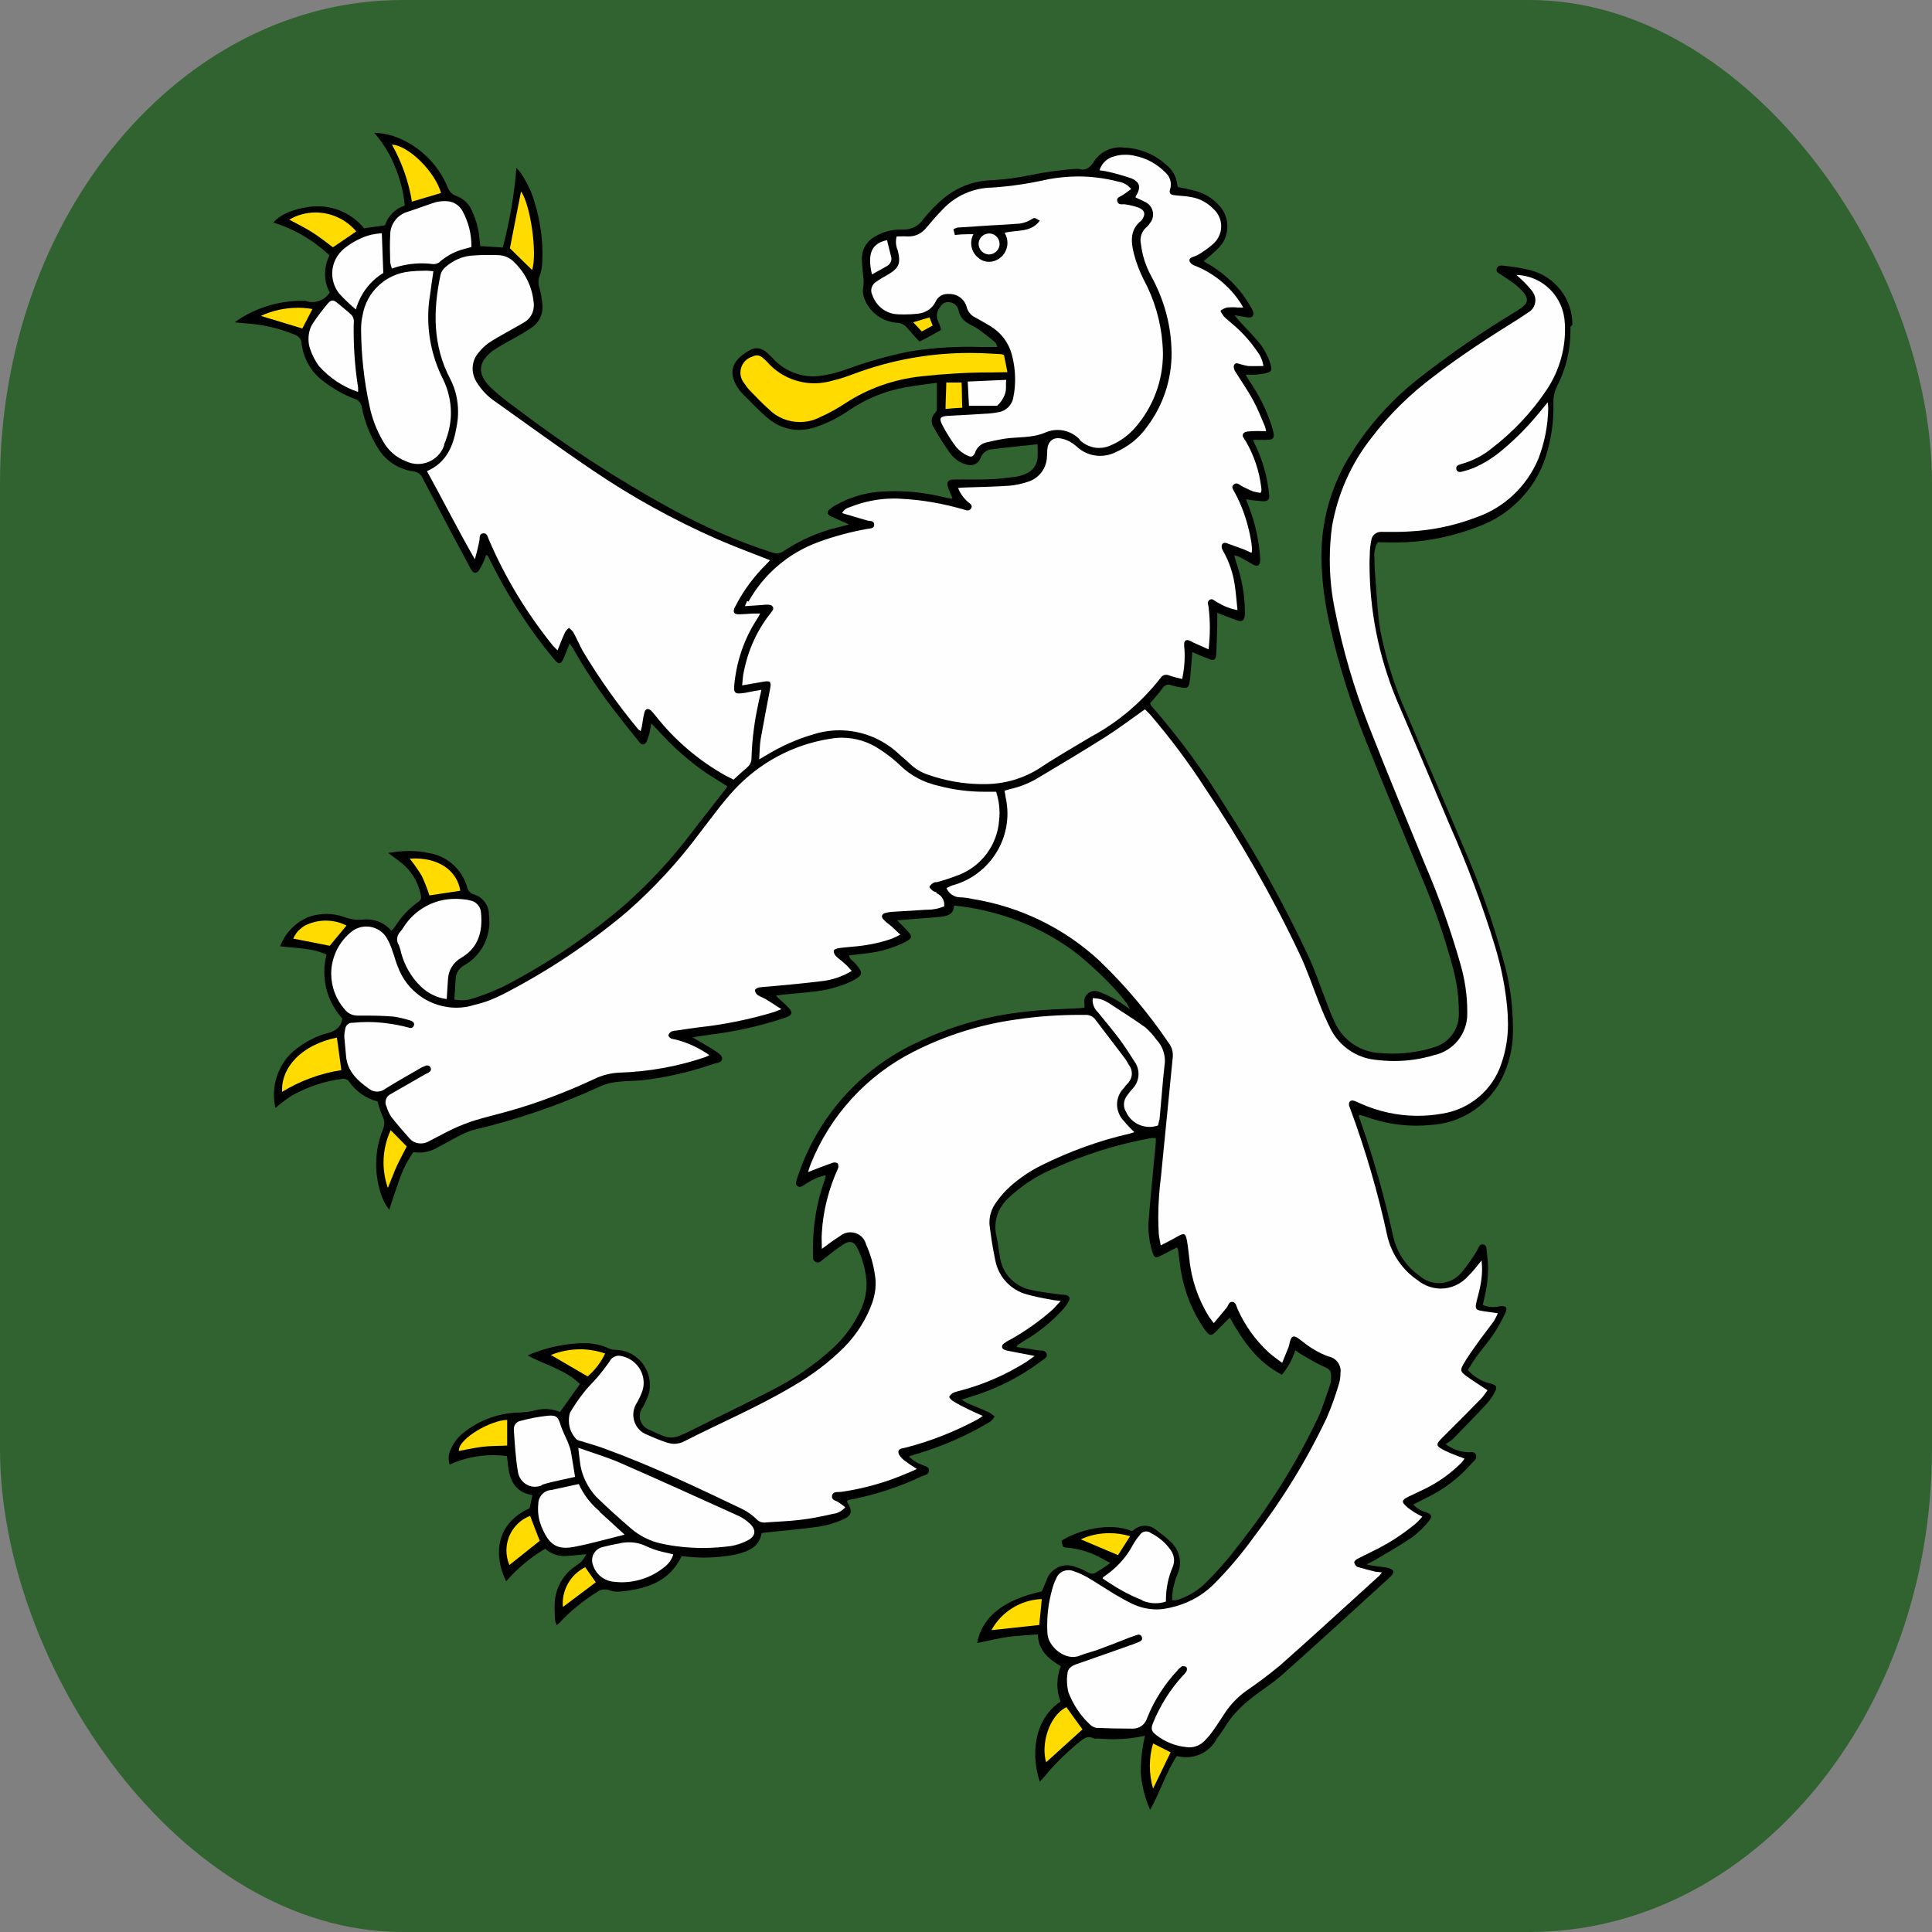
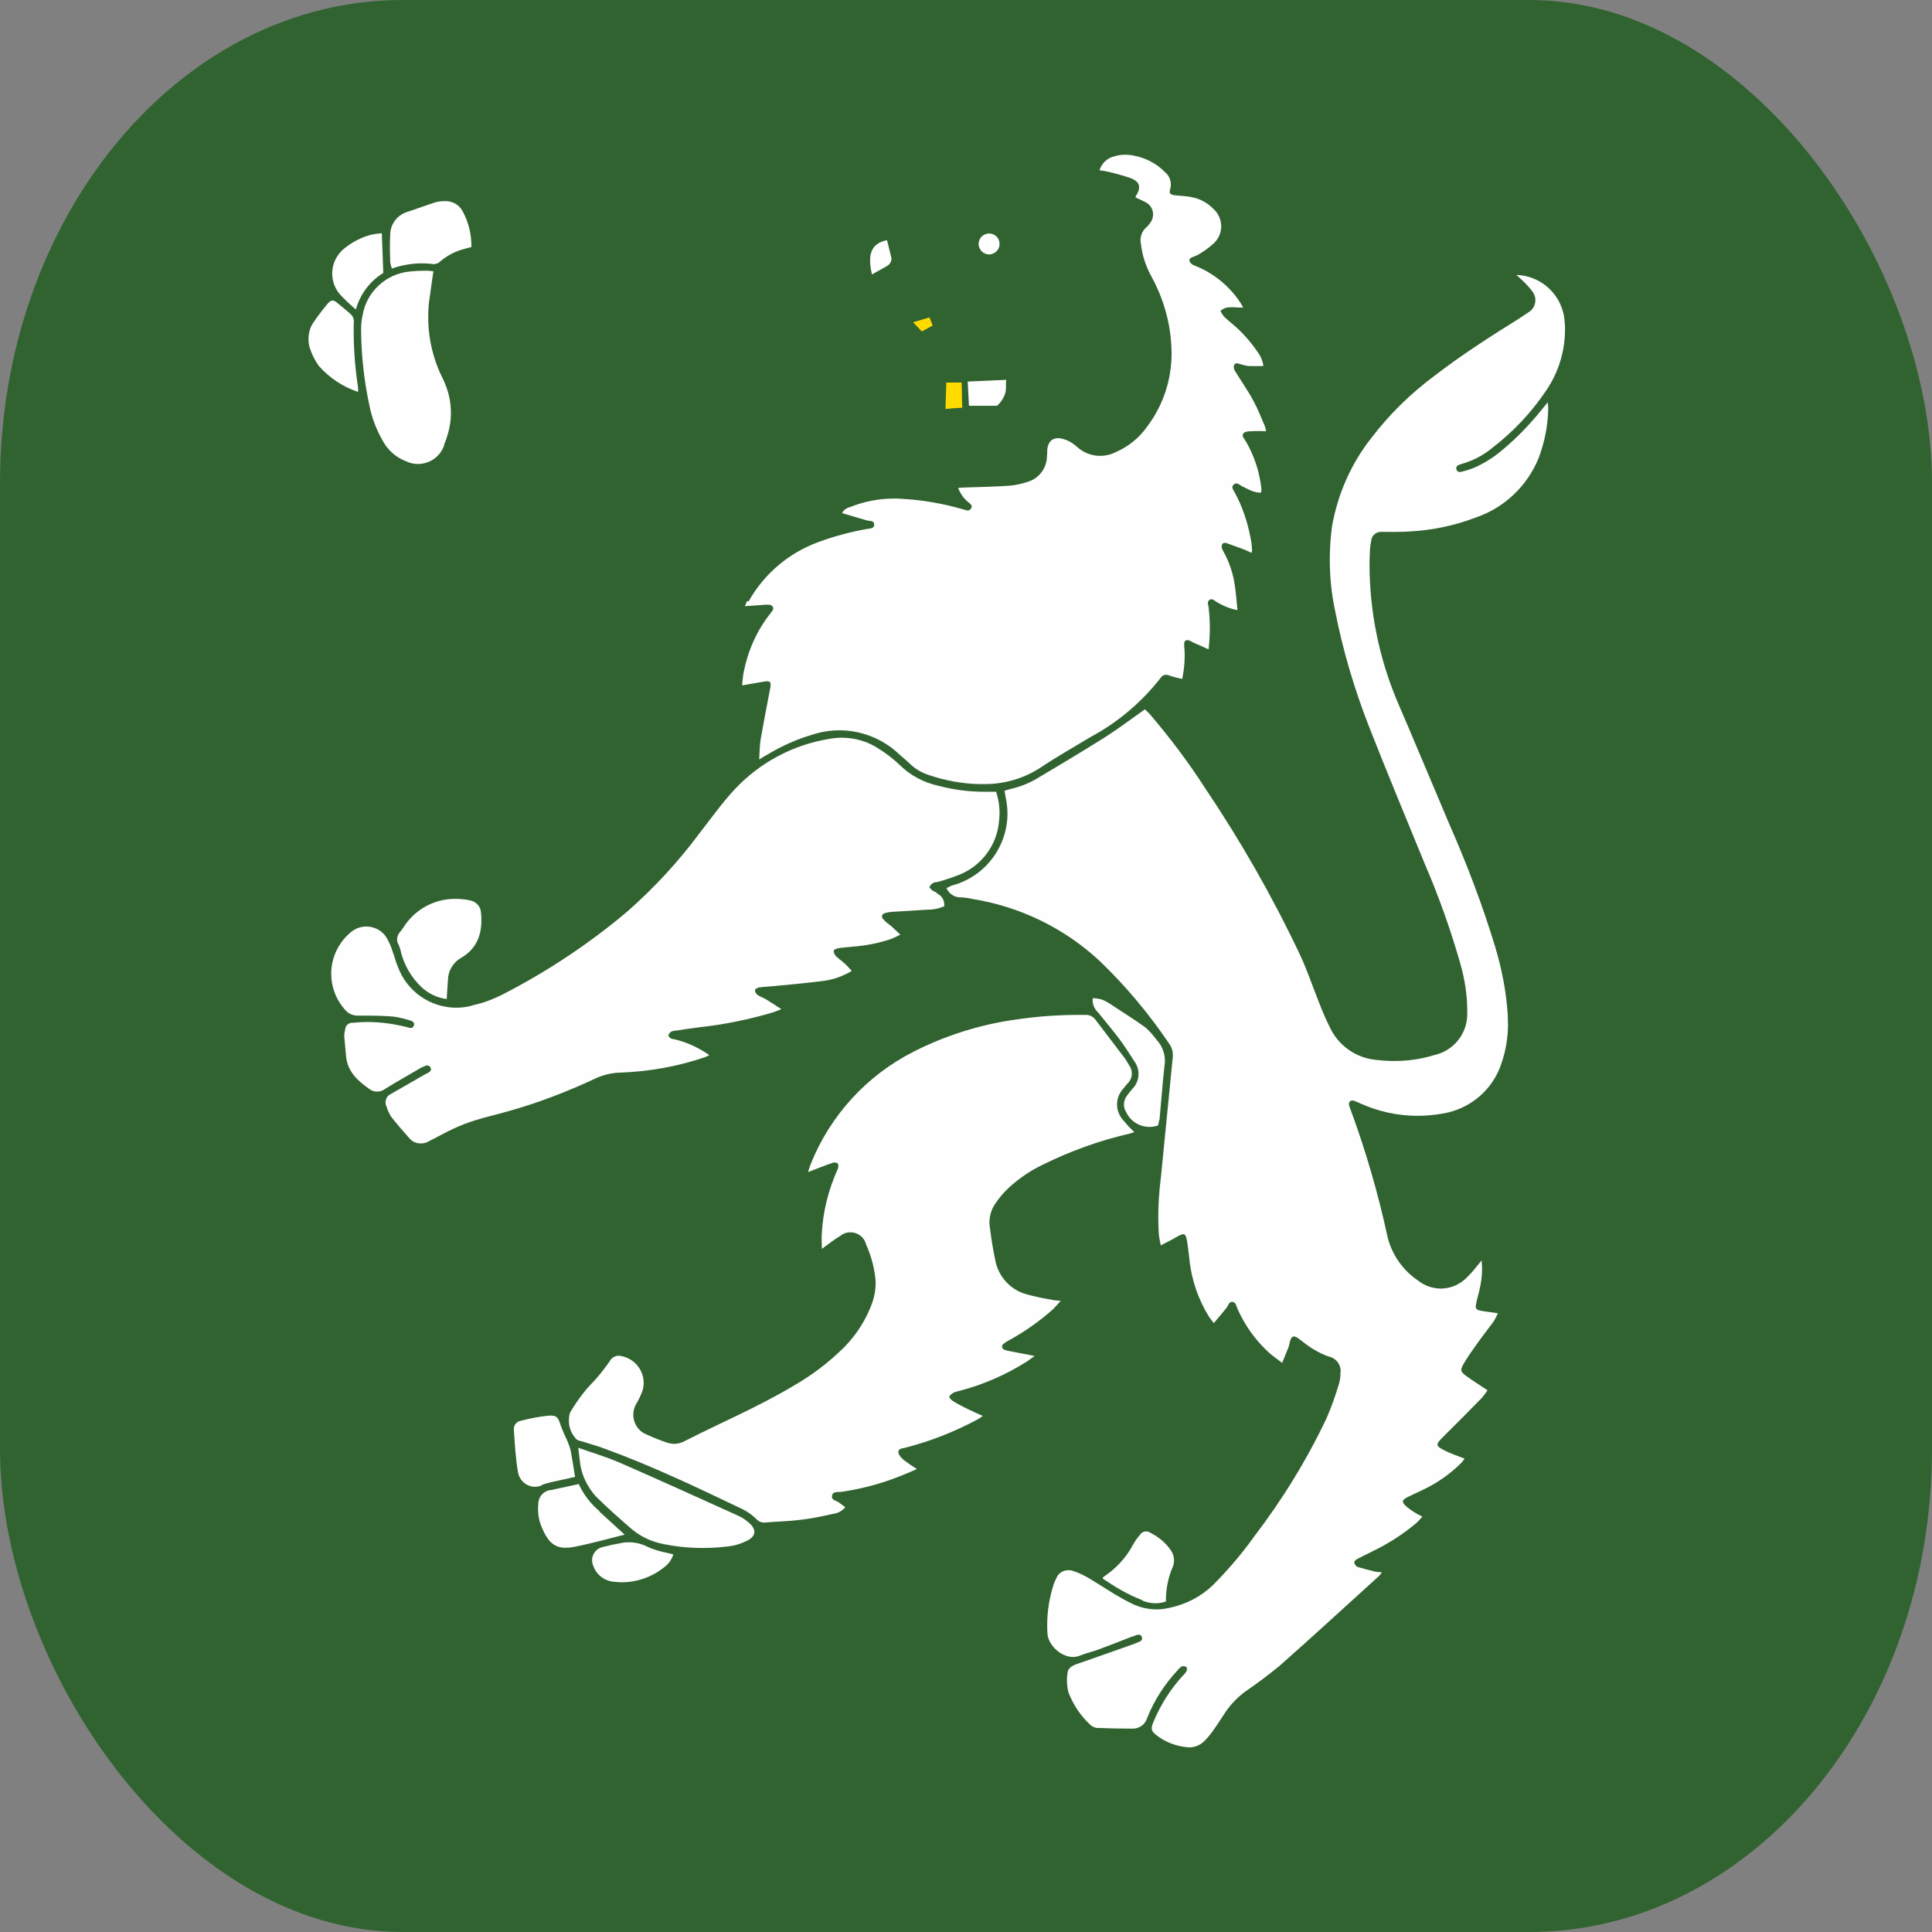
<svg xmlns="http://www.w3.org/2000/svg" xml:space="preserve" width="20mm" height="20mm" version="1.1" style="shape-rendering:geometricPrecision; text-rendering:geometricPrecision; image-rendering:optimizeQuality; fill-rule:evenodd; clip-rule:evenodd" viewBox="0 0 78.28 78.28" data-name="Ebene 1">
  <rect x="0" y="0" width="78.28" height="78.28" fill="#808080" stroke="none" />
  <defs>
    <style type="text/css">
   
    .fil1 {fill:black}
    .fil0 {fill:#316331}
    .fil2 {fill:#FEFEFE}
    .fil3 {fill:#FFDB00}
   
  </style>
  </defs>
  <g id="Ebene_x0020_1">
    <rect class="fil0" x="-0" width="78.28" height="78.28" rx="16.31" ry="19.57" />
    <g id="_2497162151376">
      <g id="lion">
        <g id="black">
          <g>
            <g>
-               <path class="fil1" d="M63.71 13.16c-0,-0 -0,-0.01 -0,-0.01 0,-1.05 -0.71,-1.96 -1.73,-2.21 -0.34,-0.08 -0.69,-0.14 -1.03,-0.17 -0.12,-0.02 -0.27,-0.03 -0.31,0.13 -0.03,0.14 0.11,0.18 0.2,0.24 0.17,0.12 0.34,0.23 0.51,0.35 0.14,0.11 0.27,0.23 0.38,0.36 0.21,0.26 0.18,0.43 -0.08,0.62 -0.06,0.04 -0.12,0.08 -0.18,0.12 -1.41,0.85 -2.78,1.79 -4.07,2.81 -1.1,0.88 -2.04,1.95 -2.76,3.15 -0.72,1.2 -1.1,2.57 -1.1,3.97 0,0.01 0,0.02 0,0.03 0.01,0.97 0.14,1.93 0.36,2.87 0.35,1.55 0.84,3.09 1.43,4.57 0.74,1.86 1.51,3.7 2.27,5.55 0.49,1.14 0.9,2.33 1.23,3.53 0.18,0.63 0.28,1.29 0.28,1.95 0,0.03 0,0.05 0,0.08 0,0.62 -0.41,1.16 -1,1.33 -0.09,0.03 -0.18,0.06 -0.27,0.08 -0.47,0.12 -0.95,0.18 -1.43,0.18 -0.15,0 -0.29,-0.01 -0.44,-0.02 -0.82,-0.02 -1.55,-0.5 -1.89,-1.25 -0.14,-0.29 -0.25,-0.59 -0.36,-0.88 -0.23,-0.59 -0.43,-1.2 -0.7,-1.78 -0.97,-2.08 -2.09,-4.1 -3.34,-6.03 -0.89,-1.46 -1.91,-2.85 -3.03,-4.13 -0.02,-0.03 -0.04,-0.07 -0.05,-0.11 0.17,-0.2 0.35,-0.39 0.5,-0.6 0.05,-0.09 0.14,-0.15 0.25,-0.15 0.04,0 0.08,0.01 0.12,0.03 0.14,0.04 0.28,0.07 0.42,0.09 0.22,0.03 0.27,0 0.31,-0.22 0.01,-0.08 0.02,-0.16 0.03,-0.25 0.03,-0.31 0.05,-0.63 0.08,-0.97 0.23,0.1 0.43,0.19 0.64,0.27 0.24,0.1 0.32,0.05 0.33,-0.21 0.02,-0.38 0.03,-0.76 0.04,-1.14 0,-0.16 0,-0.32 0,-0.51 0.29,0.11 0.55,0.22 0.82,0.31 0.17,0.06 0.26,0.01 0.29,-0.16 0.01,-0.06 0.01,-0.11 0.01,-0.17 0,-0.03 -0,-0.05 -0,-0.08 -0.01,-0.66 -0.13,-1.31 -0.35,-1.94 -0.03,-0.08 -0.05,-0.17 -0.08,-0.29 0.08,0.02 0.16,0.04 0.24,0.08 0.17,0.09 0.34,0.19 0.51,0.29 0.19,0.1 0.29,0.05 0.3,-0.16 0,-0.02 0,-0.03 0,-0.05 0,-0.02 -0,-0.03 -0,-0.05 -0.05,-0.73 -0.21,-1.45 -0.48,-2.13 -0.03,-0.08 -0.06,-0.17 -0.09,-0.25 0.23,0.04 0.46,0.06 0.68,0.08 0.22,0 0.28,-0.08 0.25,-0.29 -0.07,-0.7 -0.26,-1.38 -0.57,-2.01 -0.03,-0.05 -0.04,-0.11 -0.08,-0.19 0.22,0 0.42,0.01 0.61,0 0.2,-0.01 0.26,-0.08 0.22,-0.28 -0.02,-0.1 -0.05,-0.2 -0.08,-0.3 -0.21,-0.64 -0.51,-1.24 -0.89,-1.79 -0.05,-0.08 -0.1,-0.16 -0.16,-0.27 0.16,0 0.28,0.01 0.39,0 0.11,-0.01 0.23,-0.02 0.34,-0.04 0.32,-0.06 0.37,-0.12 0.26,-0.44 -0.08,-0.25 -0.21,-0.49 -0.36,-0.71 -0.28,-0.36 -0.62,-0.69 -0.93,-1.03 -0.04,-0.05 -0.08,-0.1 -0.15,-0.19 0.22,0.04 0.38,0.07 0.54,0.09 0.19,0.02 0.27,-0.08 0.2,-0.26 -0.02,-0.05 -0.04,-0.09 -0.07,-0.14 -0.4,-0.72 -0.99,-1.33 -1.71,-1.75 -0.07,-0.04 -0.14,-0.08 -0.21,-0.13 0.21,-0.17 0.42,-0.35 0.61,-0.54 0.23,-0.23 0.35,-0.54 0.35,-0.87 0,-0.34 -0.14,-0.66 -0.38,-0.89 -0.23,-0.25 -0.53,-0.43 -0.86,-0.53 -0.25,-0.07 -0.5,-0.12 -0.76,-0.17 -0.02,-0.03 -0.03,-0.06 -0.03,-0.1 -0.04,-0.32 -0.2,-0.62 -0.46,-0.81 -0.47,-0.43 -1.08,-0.67 -1.72,-0.69 -0.05,-0.01 -0.09,-0.01 -0.14,-0.01 -0.42,0 -0.81,0.21 -1.04,0.55 -0.17,0.27 -0.34,0.42 -0.66,0.32 -0.01,-0 -0.01,-0 -0.02,-0 -0.01,0 -0.01,0 -0.02,0 -0.65,0.04 -1.29,0.13 -1.92,0.26 -0.49,0.1 -0.99,0.17 -1.5,0.2 -0.7,0.01 -1.37,0.25 -1.92,0.68 -0.33,0.27 -0.63,0.57 -0.89,0.9 -0.17,0.26 -0.46,0.42 -0.78,0.42 -0.03,0 -0.06,-0 -0.08,-0 -0.02,-0 -0.05,-0 -0.07,-0 -0.35,0 -0.69,0.09 -1,0.27 -0.34,0.17 -0.56,0.51 -0.56,0.9 0,0.01 0,0.02 0,0.03 0,0.25 0.04,0.49 0.06,0.74 0.01,0.05 0.01,0.1 0.01,0.16 0,0.07 -0,0.14 -0.01,0.2 -0.01,0.06 -0.02,0.12 -0.02,0.18 0,0.14 0.04,0.29 0.1,0.41 0.23,0.51 0.73,0.85 1.29,0.89 0.15,0 0.3,0.08 0.4,0.2 0.16,0.19 0.33,0.37 0.5,0.56 0.16,-0.08 0.31,-0.15 0.45,-0.23 0.14,-0.08 0.28,-0.16 0.43,-0.24 -0.02,-0.1 -0.05,-0.19 -0.09,-0.29 -0.05,-0.09 -0.08,-0.19 -0.08,-0.29 0,-0.14 0.06,-0.28 0.16,-0.39 0.06,-0.1 0.17,-0.16 0.29,-0.16 0.03,0 0.05,0 0.08,0.01 0.18,0.02 0.32,0.16 0.35,0.34 0.05,0.23 0.2,0.42 0.4,0.52 0.13,0.08 0.28,0.14 0.4,0.23 0.23,0.17 0.46,0.34 0.68,0.53 0.04,0.04 0.06,0.11 0.09,0.19 -0.24,0 -0.45,0 -0.65,0 -0.15,-0 -0.31,-0.01 -0.47,-0.01 -0.81,0 -1.63,0.06 -2.43,0.19 -0.86,0.17 -1.7,0.41 -2.52,0.71 -0.3,0.11 -0.61,0.2 -0.92,0.25 -0.15,0.03 -0.31,0.05 -0.47,0.05 -0.61,0 -1.2,-0.26 -1.62,-0.71 -0.09,-0.1 -0.19,-0.19 -0.29,-0.28 -0.11,-0.09 -0.24,-0.15 -0.38,-0.15 -0.1,0 -0.2,0.03 -0.28,0.08 -0.62,0.34 -0.97,0.82 -0.46,1.56 0.04,0.06 0.08,0.12 0.13,0.17 0.36,0.35 0.7,0.73 1.09,1.05 0.35,0.29 0.79,0.45 1.24,0.45 0.24,0 0.48,-0.05 0.71,-0.13 0.47,-0.16 0.91,-0.39 1.32,-0.67 0.69,-0.47 1.48,-0.79 2.3,-0.93 0.4,-0.07 0.81,-0.12 1.25,-0.18 0,0.38 0,0.72 -0,1.06 -0,0.05 -0.02,0.1 -0.06,0.14 -0.09,0.09 -0.15,0.21 -0.15,0.34 0,0.1 0.03,0.2 0.09,0.28 0.2,0.36 0.42,0.71 0.66,1.04 0.16,0.22 0.39,0.38 0.65,0.45 0.05,0.02 0.11,0.03 0.17,0.03 0.18,0 0.33,-0.11 0.4,-0.27 0.07,-0.22 0.27,-0.38 0.51,-0.38 0.59,-0.08 1.18,-0.13 1.81,-0.2 0,0.2 0.01,0.37 -0,0.54 -0.02,0.3 -0.21,0.56 -0.49,0.66 -0.11,0.05 -0.23,0.09 -0.35,0.11 -0.38,0.05 -0.75,0.1 -1.13,0.11 -0.46,0.02 -0.93,0 -1.39,0.01 -0.29,0 -0.35,0.1 -0.25,0.37 0.05,0.13 0.1,0.25 0.16,0.39 -0.03,0.01 -0.06,0.01 -0.09,0.01 -0.08,-0.02 -0.16,-0.03 -0.24,-0.05 -0.65,-0.16 -1.33,-0.25 -2,-0.25 -0.23,0 -0.47,0.01 -0.7,0.03 -0.61,0.06 -1.19,0.25 -1.72,0.55 -0.08,0.04 -0.16,0.1 -0.23,0.16 -0.11,0.1 -0.1,0.19 0.03,0.27 0.06,0.03 0.13,0.06 0.2,0.09l0.56 0.25 -0.42 0.11c-0.78,0.18 -1.53,0.51 -2.2,0.95 -0.09,0.07 -0.19,0.11 -0.3,0.11 -0.06,0 -0.12,-0.01 -0.18,-0.03 -1.41,-0.45 -2.78,-1.05 -4.08,-1.76 -2.22,-1.21 -4.36,-2.61 -6.37,-4.14 -0.34,-0.24 -0.67,-0.51 -0.98,-0.8 -0.54,-0.53 -0.51,-1.02 0.1,-1.48 0.29,-0.19 0.6,-0.37 0.91,-0.53 0.23,-0.13 0.46,-0.27 0.68,-0.42 0.26,-0.18 0.42,-0.48 0.42,-0.8 0,-0.03 -0,-0.06 -0,-0.09 -0.02,-0.23 -0.06,-0.47 -0.12,-0.7 -0.03,-0.07 -0.04,-0.15 -0.04,-0.23 0,-0.08 0.01,-0.16 0.04,-0.24 0.07,-0.18 0.1,-0.38 0.11,-0.57 0,-0.1 0.01,-0.21 0.01,-0.32 0,-0.86 -0.16,-1.72 -0.46,-2.53 -0.12,-0.26 -0.25,-0.52 -0.41,-0.76 -0.06,-0.08 -0.12,-0.15 -0.19,-0.22 -0.08,1.09 -0.27,2.17 -0.55,3.23l-0.91 -0.06c-0.01,-0.11 -0.02,-0.19 -0.03,-0.27 -0.03,-0.4 -0.14,-0.8 -0.31,-1.16 -0.11,-0.27 -0.33,-0.48 -0.6,-0.59 -0.18,-0.05 -0.32,-0.18 -0.38,-0.36 -0.37,-0.89 -1.07,-1.6 -1.95,-1.98 -0.32,-0.14 -0.67,-0.22 -1.03,-0.23 0.36,0.41 0.65,0.88 0.85,1.39 0.21,0.5 0.34,1.02 0.39,1.56 -0.38,0.12 -0.68,0.42 -0.8,0.8l-0.85 0.12c-0.44,-0.54 -1.1,-0.87 -1.79,-0.89 -0.75,-0.02 -1.62,0.29 -1.88,0.66 0.85,0.26 1.63,0.72 2.27,1.33 -0.12,0.23 -0.18,0.49 -0.18,0.75 0,0.26 0.06,0.52 0.19,0.75 -0.15,0.24 -0.42,0.39 -0.71,0.39 -0.1,0 -0.19,-0.02 -0.28,-0.05 -0.01,-0 -0.01,-0 -0.02,-0 -0.01,0 -0.01,0 -0.02,0 -0.04,-0 -0.08,-0 -0.12,-0 -0.87,0 -1.73,0.25 -2.47,0.71 -0.07,0.04 -0.13,0.09 -0.23,0.16 0.22,0.02 0.38,0.04 0.54,0.05 0.65,0.05 1.29,0.2 1.89,0.45 0.16,0.05 0.27,0.19 0.28,0.36 0.07,0.63 0.42,1.21 0.94,1.57 0.37,0.28 0.78,0.51 1.21,0.67 0.16,0.05 0.27,0.19 0.29,0.35 0.12,0.59 0.34,1.15 0.66,1.66 0.31,0.51 0.84,0.85 1.43,0.93 0.16,0.01 0.31,0.12 0.37,0.27 0.63,1.2 1.26,2.39 1.9,3.58 0.03,0.06 0.05,0.11 0.09,0.16 0.09,0.12 0.19,0.13 0.28,0.02 0.07,-0.1 0.13,-0.21 0.18,-0.32 0.05,-0.11 0.09,-0.22 0.13,-0.33 0.04,0.03 0.06,0.03 0.07,0.05 0.04,0.07 0.07,0.15 0.11,0.22 0.7,1.41 1.56,2.75 2.57,3.96 0.19,0.24 0.29,0.21 0.4,-0.07 0.07,-0.18 0.14,-0.35 0.23,-0.57 0.06,0.09 0.1,0.13 0.12,0.17 0.54,0.96 1.16,1.88 1.84,2.74 0.25,0.33 0.51,0.65 0.77,0.97 0.08,0.09 0.16,0.27 0.31,0.19 0.08,-0.04 0.12,-0.2 0.16,-0.31 0.05,-0.15 0.07,-0.31 0.11,-0.52 0.34,0.35 0.63,0.68 0.95,0.98 0.32,0.3 0.67,0.59 1.02,0.85 0.35,0.26 0.74,0.48 1.11,0.72 -0.02,0.04 -0.04,0.07 -0.07,0.11 -0.45,0.58 -0.9,1.15 -1.35,1.73 -0.8,1.07 -1.72,2.06 -2.72,2.95 -1.5,1.29 -3.14,2.39 -4.89,3.3 -0.4,0.19 -0.81,0.36 -1.23,0.49 -0.16,0.06 -0.33,0.09 -0.51,0.09 -0.1,0 -0.2,-0.01 -0.29,-0.03 0.02,-0.28 0.03,-0.55 0.05,-0.83 0.01,-0.24 0.15,-0.46 0.37,-0.57 0.62,-0.36 1,-1.03 1,-1.75 0,-0.1 -0.01,-0.2 -0.02,-0.3 0,-0 0,-0 0,-0 0,-0.37 -0.25,-0.71 -0.61,-0.81 -0.14,-0.04 -0.24,-0.15 -0.27,-0.29 -0.21,-0.74 -0.83,-1.28 -1.58,-1.39 -0.12,-0.03 -0.24,-0.05 -0.37,-0.06 -0.13,-0.01 -0.27,-0.02 -0.4,-0.02 -0.29,0 -0.57,0.03 -0.85,0.08 0.19,0.14 0.34,0.25 0.48,0.36 0.43,0.32 0.72,0.78 0.83,1.3 0.03,0.12 0.05,0.23 -0.09,0.32 -0.38,0.27 -0.7,0.61 -0.95,1.01 -0.04,0.06 -0.09,0.11 -0.14,0.16 -0.26,-0.3 -0.63,-0.46 -1.02,-0.46 -0.05,0 -0.09,0 -0.14,0.01 -0.05,0 -0.1,0.01 -0.15,0.01 -0.2,0 -0.4,-0.04 -0.59,-0.11 -0.24,-0.09 -0.49,-0.13 -0.74,-0.13 -0.23,0 -0.46,0.04 -0.68,0.11 -0.55,0.21 -0.98,0.65 -1.19,1.2 0.66,0.09 1.29,0.06 1.88,0.34 -0.06,0.23 -0.09,0.46 -0.09,0.7 0,0.7 0.26,1.37 0.73,1.89 -0.07,0.44 -0.38,0.54 -0.71,0.62 -0.08,0.02 -0.16,0.05 -0.23,0.08 -0.43,0.17 -0.83,0.42 -1.17,0.74 -0.42,0.44 -0.66,1.03 -0.66,1.65 0,0.18 0.02,0.35 0.06,0.53 0.2,-0.17 0.41,-0.33 0.63,-0.48 0.65,-0.37 1.36,-0.61 2.1,-0.7 0.01,-0 0.03,-0 0.04,-0 0.09,0 0.17,0.05 0.22,0.12 0.27,0.39 0.68,0.68 1.15,0.8 0.05,0.21 0.12,0.41 0.2,0.6 0.05,0.09 0.07,0.18 0.07,0.28 0,0.08 -0.02,0.16 -0.05,0.24 -0.18,0.45 -0.28,0.93 -0.28,1.42 0,0.41 0.07,0.83 0.2,1.22 0.07,0.23 0.19,0.44 0.33,0.63 0.14,-0.43 0.27,-0.83 0.41,-1.22 0.14,-0.4 0.33,-0.78 0.57,-1.12 0.08,0.01 0.16,0.02 0.24,0.02 0.27,0 0.53,-0.08 0.76,-0.22 0.28,-0.14 0.54,-0.3 0.82,-0.44 0.2,-0.11 0.41,-0.2 0.62,-0.26 1.78,-0.42 3.53,-1.02 5.19,-1.79 0.22,-0.09 0.45,-0.14 0.68,-0.16 0.31,-0.04 0.64,-0.03 0.95,-0.06 0.99,-0.11 1.97,-0.34 2.92,-0.67 0.13,-0.04 0.33,-0.04 0.33,-0.22 -0,-0.1 -0.14,-0.21 -0.25,-0.28 -0.29,-0.19 -0.6,-0.36 -0.95,-0.57 0.28,-0.04 0.5,-0.08 0.73,-0.11 0.97,-0.12 1.93,-0.33 2.86,-0.63 0.08,-0.03 0.16,-0.05 0.23,-0.08 0.21,-0.09 0.24,-0.18 0.1,-0.35 -0.12,-0.13 -0.25,-0.25 -0.38,-0.36 -0.05,-0.04 -0.09,-0.09 -0.16,-0.16 0.13,-0.02 0.21,-0.03 0.29,-0.04 0.4,-0.04 0.8,-0.07 1.2,-0.12 0.54,-0.05 1.08,-0.19 1.57,-0.42 0.48,-0.25 0.5,-0.33 0.14,-0.74 -0.08,-0.09 -0.22,-0.15 -0.24,-0.31 0.24,-0.03 0.47,-0.05 0.69,-0.08 0.56,-0.06 1.12,-0.22 1.62,-0.48 0.25,-0.14 0.26,-0.21 0.07,-0.42 -0.12,-0.13 -0.25,-0.26 -0.43,-0.44l0.86 -0.07c0.32,-0.03 0.64,-0.04 0.95,-0.08 0.25,-0.03 0.49,-0.11 0.49,-0.45 1.7,0.17 3.33,0.77 4.72,1.75 0.89,0.64 2.25,2 2.41,2.45 -0.19,-0.13 -0.35,-0.26 -0.51,-0.35 -0.24,-0.14 -0.49,-0.26 -0.75,-0.36 -0.05,-0.02 -0.1,-0.03 -0.16,-0.03 -0.24,0 -0.43,0.19 -0.43,0.43 0,0.02 0,0.05 0.01,0.07 0,0.03 0,0.06 0,0.09 0,0.03 -0,0.06 -0,0.09 -0.08,0.01 -0.15,0.01 -0.22,0.02 -0.72,0.04 -1.44,0.05 -2.16,0.14 -1.56,0.16 -3.08,0.6 -4.49,1.29 -2.23,1.06 -3.93,2.98 -4.72,5.31 -0.04,0.1 -0.07,0.19 -0.09,0.3 -0.01,0.02 -0.01,0.03 -0.01,0.05 0,0.08 0.07,0.15 0.15,0.15 0.03,0 0.06,-0.01 0.08,-0.02 0.07,-0.03 0.14,-0.09 0.21,-0.13 0.23,-0.15 0.48,-0.26 0.75,-0.32 0.01,0.03 0.02,0.04 0.02,0.05 -0.03,0.08 -0.05,0.16 -0.08,0.24 -0.29,0.84 -0.44,1.73 -0.44,2.62 0,0.09 0,0.18 0,0.27 0.01,0.12 -0.03,0.27 0.11,0.33 0.15,0.08 0.24,-0.07 0.35,-0.14 0.26,-0.19 0.5,-0.4 0.77,-0.57 0.28,-0.18 0.45,-0.11 0.59,0.19 0.18,0.38 0.3,0.8 0.34,1.22 0.01,0.08 0.01,0.16 0.01,0.23 0,0.31 -0.07,0.62 -0.19,0.91 -0.27,0.63 -0.67,1.19 -1.17,1.65 -0.75,0.69 -1.6,1.27 -2.52,1.73 -1.06,0.55 -2.14,1.06 -3.21,1.6 -0.79,0.39 -0.86,0.39 -1.64,0.01 -0.01,-0 -0.02,-0.01 -0.03,-0.01 -0.25,-0.08 -0.43,-0.31 -0.43,-0.57 0,-0.13 0.04,-0.26 0.13,-0.37 0.09,-0.16 0.16,-0.33 0.23,-0.51 0.04,-0.13 0.05,-0.26 0.05,-0.39 0,-0.78 -0.63,-1.42 -1.42,-1.42 -0,0 -0,0 -0,0 -0.08,-0 -0.16,-0.02 -0.23,-0.05 -0.31,-0.15 -0.66,-0.22 -1,-0.22 -0.01,0 -0.01,0 -0.02,0 -0.69,0.01 -1.38,0.15 -2.02,0.39 -0.07,0.02 -0.14,0.06 -0.26,0.11 0.74,0.4 1.54,0.58 2.12,1.16l-0.81 1.13c-0.19,-0.08 -0.4,-0.12 -0.6,-0.12 -0.13,0 -0.26,0.02 -0.39,0.05 -0.2,0.05 -0.4,0.08 -0.61,0.09 -0.79,0.01 -1.56,0.26 -2.19,0.73 -0.28,0.19 -0.51,0.46 -0.64,0.77 -0.06,0.11 -0.08,0.23 -0.08,0.36 0,0.09 0.01,0.17 0.04,0.25 0.55,-0.25 1.14,-0.38 1.74,-0.38 0.19,0 0.39,0.01 0.58,0.04 0.02,0.14 0.03,0.24 0.04,0.34 0.06,0.62 0.28,1.12 0.99,1.24 -0.04,0.18 -0.07,0.36 -0.11,0.53 -1.42,0.64 -1.45,1.97 -0.95,2.96 0.45,-0.52 0.99,-0.97 1.58,-1.32 0.21,0.19 0.49,0.3 0.78,0.3 0.28,-0.01 0.55,-0.05 0.89,-0.08 -0.05,0.1 -0.12,0.2 -0.2,0.3 -0.1,0.09 -0.22,0.16 -0.32,0.24 -0.44,0.32 -0.71,0.82 -0.76,1.37 -0,0.08 -0.01,0.17 -0.01,0.25 0,0.17 0.01,0.35 0.02,0.52 0.01,0.07 0.04,0.14 0.07,0.2 0.05,-0.05 0.09,-0.08 0.11,-0.1 0.44,-0.47 0.95,-0.89 1.5,-1.23 0.09,-0.08 0.21,-0.12 0.33,-0.12 0.06,0 0.13,0.01 0.18,0.03 0.11,0.04 0.22,0.06 0.34,0.06 0.03,0 0.06,-0 0.08,-0 1.05,-0.1 2.01,-0.37 2.52,-1.44 0.06,0.01 0.12,0.01 0.18,0.02 0.23,0.02 0.47,0.04 0.71,0.04 0.44,0 0.89,-0.04 1.32,-0.13 0.48,-0.12 0.93,-0.29 1.03,-0.86 0.05,-0.01 0.08,-0.02 0.11,-0.02 0.73,-0.08 1.46,-0.14 2.18,-0.24 0.34,-0.05 0.68,-0.15 1,-0.29 0.37,-0.16 0.4,-0.36 0.18,-0.7 -0.01,-0.01 0,-0.04 0,-0.06 0.02,-0.02 0.05,-0.03 0.08,-0.04 1.01,-0.19 2,-0.51 2.93,-0.95 0.12,-0.05 0.29,-0.07 0.3,-0.23 0.01,-0.19 -0.19,-0.18 -0.31,-0.25 -0.19,-0.07 -0.36,-0.18 -0.5,-0.33 0.14,-0.05 0.25,-0.08 0.35,-0.11 1.03,-0.31 2.01,-0.74 2.93,-1.29 0.08,-0.06 0.14,-0.13 0.19,-0.22 -0.07,-0.06 -0.15,-0.12 -0.24,-0.17 -0.28,-0.13 -0.57,-0.24 -0.85,-0.36 -0.09,-0.05 -0.17,-0.1 -0.25,-0.15l0.35 -0.11c1.03,-0.31 2,-0.79 2.86,-1.44 0.1,-0.08 0.27,-0.14 0.24,-0.29 -0.04,-0.18 -0.23,-0.14 -0.36,-0.16 -0.28,-0.05 -0.56,-0.09 -0.86,-0.13 0.02,-0.05 0.03,-0.07 0.04,-0.08 0.08,-0.06 0.17,-0.11 0.26,-0.17 0.6,-0.35 1.14,-0.79 1.6,-1.3 0.09,-0.1 0.16,-0.21 0.22,-0.33 0.06,-0.12 0,-0.2 -0.12,-0.23 -0.05,-0.01 -0.1,-0.01 -0.15,-0.01 -0.43,-0.06 -0.86,-0.1 -1.28,-0.2 -0.65,-0.13 -1.15,-0.66 -1.24,-1.31 -0.06,-0.29 -0.08,-0.59 -0.15,-0.88 -0.03,-0.12 -0.04,-0.24 -0.04,-0.36 0,-0.45 0.2,-0.88 0.54,-1.18 0.5,-0.47 1.08,-0.86 1.72,-1.14 1.29,-0.59 2.66,-1.03 4.06,-1.28 0.03,-0 0.06,-0 0.09,-0 0.03,0 0.06,0 0.09,0 0,0.07 0,0.12 0,0.17 -0.09,1.01 -0.2,2.03 -0.28,3.04 -0.01,0.11 -0.02,0.23 -0.02,0.34 0,0.35 0.05,0.7 0.15,1.04 0.09,0.28 0.14,0.29 0.39,0.16 0.2,-0.11 0.41,-0.21 0.62,-0.32 0.02,0.03 0.03,0.06 0.04,0.09 0.02,0.17 0.05,0.35 0.07,0.52 0.1,0.92 0.41,1.8 0.91,2.57 0.05,0.07 0.09,0.14 0.14,0.2 0.17,0.21 0.22,0.22 0.41,0.04 0.13,-0.13 0.26,-0.27 0.39,-0.4 0.05,-0.05 0.11,-0.11 0.18,-0.17 0.53,0.95 1.12,1.8 2.11,2.31 0.24,-0.29 0.43,-0.63 0.54,-0.99 0.1,0.07 0.18,0.13 0.27,0.18 0.28,0.16 0.55,0.33 0.84,0.46 0.32,0.15 0.35,0.16 0.34,0.52 -0,0.09 -0.02,0.18 -0.05,0.27 -0.16,0.45 -0.29,0.9 -0.49,1.33 -0.87,1.82 -1.95,3.55 -3.2,5.13 -0.43,0.57 -0.91,1.12 -1.43,1.62 -0.3,0.27 -0.65,0.47 -1.04,0.6 -0.07,0.02 -0.15,0.02 -0.22,0.02 -0,0 -0.01,0 -0.01,0 0,-0.14 0.01,-0.28 0.03,-0.42 0.04,-0.21 0.1,-0.42 0.18,-0.62 0.07,-0.15 0.11,-0.32 0.11,-0.48 0,-0.34 -0.15,-0.65 -0.4,-0.87 -0.17,-0.16 -0.36,-0.31 -0.55,-0.45 -0.13,-0.11 -0.29,-0.18 -0.47,-0.18 -0.18,0 -0.36,0.07 -0.49,0.2 -0.01,0.01 -0.04,0.01 -0.06,0.01 -0.87,-0.37 -2.19,-0.03 -2.83,0.4 0.05,0.26 0.05,0.27 0.26,0.28 0.39,0.04 0.77,0.14 1.13,0.31 0.18,0.08 0.35,0.19 0.59,0.31 -0.22,0.15 -0.39,0.27 -0.56,0.37 -0.05,0.04 -0.12,0.06 -0.18,0.06 -0.07,0 -0.13,-0.02 -0.19,-0.06 -0.14,-0.08 -0.29,-0.15 -0.45,-0.2 -0.11,-0.05 -0.24,-0.08 -0.37,-0.08 -0.37,0 -0.71,0.24 -0.83,0.59 -0.07,0.16 -0.13,0.32 -0.2,0.47 -1.55,0.34 -2.42,1.03 -2.62,2.09 0.41,-0.08 0.8,-0.18 1.21,-0.24 0.4,-0.06 0.82,-0.07 1.25,-0.11 0.02,0.67 0.45,1 0.93,1.29 -0.09,0.23 -0.14,0.48 -0.14,0.73 0,0.24 0.04,0.47 0.13,0.7 -1.14,0.78 -1.18,2.25 -0.84,3.25 0.07,-0.08 0.13,-0.14 0.19,-0.21 0.42,-0.52 0.91,-0.99 1.43,-1.41 0.16,-0.13 0.32,-0.26 0.55,-0.14 0.05,0.03 0.12,0.01 0.18,0.01 0.21,0.02 0.42,0.03 0.64,0.03 0.43,0 0.85,-0.05 1.27,-0.14 -0.11,0.47 -0.17,0.96 -0.17,1.44 0,0.02 0,0.04 0,0.06 0.04,0.52 0.17,1.03 0.38,1.5 0.41,-0.73 0.64,-1.51 1.08,-2.18 0.12,0.03 0.25,0.05 0.38,0.05 0.51,0 0.98,-0.28 1.23,-0.73 0.1,-0.14 0.2,-0.29 0.3,-0.43 0.11,-0.19 0.24,-0.37 0.37,-0.53 0.2,-0.23 0.42,-0.45 0.66,-0.64 0.43,-0.35 0.91,-0.64 1.33,-1.01 1.35,-1.2 2.68,-2.42 4.01,-3.63 0.13,-0.12 0.26,-0.23 0.39,-0.36 0.17,-0.17 0.13,-0.28 -0.1,-0.34 -0.16,-0.04 -0.33,-0.05 -0.49,-0.07 -0.1,-0.02 -0.21,-0.04 -0.39,-0.07 0.16,-0.09 0.25,-0.13 0.34,-0.18 0.5,-0.3 1.02,-0.59 1.5,-0.92 0.25,-0.19 0.49,-0.41 0.68,-0.66 0.16,-0.18 0.11,-0.28 -0.11,-0.36 -0.2,-0.05 -0.38,-0.16 -0.52,-0.31 0.19,-0.09 0.35,-0.18 0.51,-0.26 0.72,-0.34 1.36,-0.83 1.88,-1.43 0.08,-0.09 0.2,-0.17 0.15,-0.32 -0.06,-0.16 -0.21,-0.1 -0.32,-0.11 -0.33,-0.01 -0.65,-0.13 -0.91,-0.33 0.11,-0.06 0.21,-0.13 0.3,-0.21 0.47,-0.48 0.94,-0.96 1.39,-1.45 0.12,-0.14 0.23,-0.29 0.31,-0.46 0.1,-0.18 0.06,-0.26 -0.13,-0.32 -0.05,-0.02 -0.1,-0.02 -0.15,-0.04 -0.32,-0.09 -0.6,-0.28 -0.82,-0.52 0.12,-0.19 0.23,-0.37 0.35,-0.54 0.23,-0.31 0.48,-0.6 0.69,-0.91 0.18,-0.27 0.34,-0.56 0.48,-0.86 0.11,-0.23 0.02,-0.31 -0.24,-0.27 -0.08,0.02 -0.17,0.03 -0.25,0.03 -0.14,0 -0.29,-0.03 -0.42,-0.09 0.02,-0.1 0.04,-0.19 0.06,-0.28 0.1,-0.39 0.15,-0.8 0.15,-1.2 0,-0.22 -0.02,-0.45 -0.05,-0.67 -0.02,-0.12 0.01,-0.28 -0.15,-0.3 -0.16,-0.02 -0.18,0.14 -0.24,0.24 -0.18,0.31 -0.39,0.6 -0.62,0.88 -0.22,0.28 -0.57,0.45 -0.93,0.45 -0.29,0 -0.57,-0.11 -0.79,-0.3 -0.54,-0.38 -0.91,-0.94 -1.06,-1.58 -0.35,-1.61 -0.81,-3.23 -1.36,-4.78 -0.02,-0.04 -0.03,-0.09 -0.04,-0.13 0.03,-0.02 0.04,-0.03 0.04,-0.03 0.09,0.03 0.18,0.05 0.26,0.08 0.66,0.24 1.35,0.36 2.05,0.36 0.19,0 0.38,-0.01 0.56,-0.03 1.2,-0.06 2.28,-0.75 2.85,-1.8 0.32,-0.62 0.49,-1.3 0.49,-1.99 -0,-0.04 0,-0.08 0,-0.13 0,-0.94 -0.13,-1.87 -0.39,-2.77 -0.42,-1.55 -0.96,-3.07 -1.6,-4.54 -0.76,-1.81 -1.55,-3.6 -2.3,-5.4 -0.5,-1.1 -0.86,-2.26 -1.09,-3.44 -0.11,-0.67 -0.13,-1.35 -0.19,-2.03 -0.02,-0.25 -0.04,-0.51 -0.04,-0.76 0,-0.03 0,-0.07 0,-0.1 -0,-0.04 -0.01,-0.08 -0.01,-0.12 0,-0.19 0.05,-0.37 0.14,-0.53 0.39,0 0.77,0.02 1.15,-0 0.99,-0.05 1.96,-0.26 2.89,-0.62 1.41,-0.5 2.48,-1.67 2.85,-3.12 0.15,-0.55 0.23,-1.12 0.23,-1.69 0,-0.07 -0,-0.14 -0,-0.2 -0,-0.02 -0,-0.04 -0,-0.06 0,-0.24 0.06,-0.47 0.17,-0.68 0.34,-0.67 0.52,-1.42 0.52,-2.17 0,-0.06 -0,-0.13 -0,-0.19l0 -0zm0 0l0 0 0 0z" />
-             </g>
+               </g>
          </g>
        </g>
        <g id="silver">
          <g>
            <path class="fil2" d="M63.4 13.09c-0.04,-1.06 -0.89,-1.92 -1.96,-1.95 0.09,0.08 0.16,0.14 0.22,0.2 0.14,0.13 0.28,0.28 0.4,0.43 0.09,0.11 0.15,0.24 0.15,0.39 0,0.21 -0.11,0.4 -0.29,0.5 -0.12,0.08 -0.24,0.16 -0.36,0.24 -1.17,0.73 -2.34,1.48 -3.43,2.32 -0.97,0.72 -1.84,1.57 -2.57,2.53 -0.82,1.04 -1.36,2.27 -1.59,3.58 -0.06,0.44 -0.09,0.9 -0.09,1.34 0,0.7 0.07,1.41 0.22,2.1 0.31,1.58 0.77,3.13 1.35,4.62 0.74,1.89 1.52,3.76 2.29,5.64 0.56,1.3 1.04,2.65 1.43,4.02 0.18,0.62 0.28,1.27 0.28,1.92 0,0.04 0,0.08 0,0.12 0,0.8 -0.56,1.49 -1.34,1.66 -0.52,0.16 -1.07,0.24 -1.62,0.24 -0.26,0 -0.51,-0.02 -0.77,-0.05 -0.75,-0.08 -1.42,-0.53 -1.78,-1.2 -0.19,-0.37 -0.35,-0.74 -0.5,-1.13 -0.26,-0.65 -0.48,-1.32 -0.78,-1.95 -1.1,-2.33 -2.4,-4.6 -3.84,-6.74 -0.65,-1.01 -1.38,-1.98 -2.16,-2.9 -0.09,-0.11 -0.19,-0.2 -0.27,-0.28 -0.54,0.38 -1.04,0.76 -1.57,1.1 -0.93,0.59 -1.88,1.15 -2.83,1.72 -0.33,0.19 -0.69,0.33 -1.06,0.41 -0.08,0.02 -0.15,0.05 -0.23,0.07 0.02,0.09 0.03,0.16 0.04,0.23 0.05,0.23 0.08,0.46 0.08,0.69 0,1.34 -0.89,2.53 -2.18,2.9 -0.04,0.01 -0.08,0.02 -0.12,0.04 -0.06,0.03 -0.12,0.06 -0.17,0.08 0.09,0.23 0.32,0.38 0.57,0.38 0.02,0 0.04,-0 0.06,-0 0.13,0.01 0.27,0.03 0.4,0.06 1.94,0.31 3.74,1.18 5.18,2.52 1.05,1.01 1.99,2.13 2.8,3.33 0.1,0.13 0.16,0.3 0.16,0.46 0,0.03 -0,0.05 -0,0.08 -0.16,1.62 -0.32,3.24 -0.48,4.86 -0.07,0.55 -0.11,1.11 -0.11,1.66 0,0.22 0.01,0.44 0.02,0.65 0.01,0.15 0.05,0.3 0.08,0.48 0.25,-0.13 0.46,-0.23 0.66,-0.35 0.3,-0.17 0.35,-0.15 0.41,0.2 0.04,0.23 0.06,0.47 0.09,0.7 0.08,0.83 0.36,1.64 0.8,2.35 0.05,0.07 0.11,0.14 0.19,0.25 0.18,-0.22 0.35,-0.41 0.51,-0.61 0.08,-0.09 0.09,-0.26 0.24,-0.25 0.15,0.01 0.16,0.17 0.21,0.28 0.3,0.68 0.74,1.29 1.29,1.79 0.15,0.13 0.32,0.25 0.52,0.4 0.1,-0.24 0.18,-0.44 0.26,-0.64 0.03,-0.09 0.04,-0.18 0.07,-0.27 0.06,-0.18 0.14,-0.2 0.3,-0.1 0.07,0.05 0.13,0.1 0.2,0.15 0.31,0.25 0.66,0.46 1.04,0.6 0.29,0.05 0.5,0.3 0.5,0.59 0,0.03 -0,0.06 -0.01,0.09 0,0.02 0,0.03 0,0.05 0,0.12 -0.02,0.24 -0.05,0.35 -0.14,0.48 -0.31,0.96 -0.51,1.42 -0.8,1.69 -1.79,3.3 -2.93,4.79 -0.5,0.7 -1.07,1.37 -1.68,1.98 -0.48,0.46 -1.08,0.77 -1.73,0.91 -0.18,0.04 -0.36,0.07 -0.54,0.07 -0.34,0 -0.69,-0.08 -1,-0.23 -0.25,-0.12 -0.49,-0.26 -0.73,-0.4 -0.36,-0.22 -0.71,-0.45 -1.08,-0.67 -0.18,-0.1 -0.37,-0.19 -0.56,-0.25 -0.07,-0.03 -0.14,-0.04 -0.21,-0.04 -0.23,0 -0.43,0.14 -0.5,0.35 -0.04,0.07 -0.07,0.15 -0.1,0.23 -0.17,0.53 -0.26,1.08 -0.26,1.63 0,0.12 0,0.23 0.01,0.35 0.02,0.53 0.73,1.15 1.32,0.9 0.24,-0.1 0.49,-0.15 0.73,-0.24 0.44,-0.16 0.87,-0.33 1.3,-0.5 0.09,-0.03 0.17,-0.06 0.26,-0.09 0.09,-0.03 0.17,-0.03 0.21,0.07 0.05,0.11 -0.02,0.17 -0.12,0.21 -0.06,0.02 -0.11,0.05 -0.17,0.07 -0.79,0.28 -1.57,0.56 -2.36,0.83 -0.19,0.07 -0.35,0.17 -0.36,0.38 -0.01,0.08 -0.02,0.17 -0.02,0.25 0,0.17 0.02,0.35 0.06,0.51 0.19,0.49 0.48,0.94 0.87,1.3 0.07,0.07 0.16,0.12 0.26,0.14 0.48,0.02 0.97,0.03 1.45,0.03 0.01,0 0.02,0 0.03,0 0.27,0 0.5,-0.17 0.58,-0.43 0.28,-0.71 0.7,-1.36 1.22,-1.92 0.05,-0.07 0.11,-0.12 0.18,-0.17 0.02,-0.01 0.04,-0.01 0.07,-0.01 0.04,0 0.09,0.01 0.12,0.04 0.03,0.02 0.03,0.12 0,0.17 -0.04,0.07 -0.1,0.13 -0.16,0.19 -0.5,0.55 -0.9,1.19 -1.18,1.87 -0.11,0.26 -0.09,0.36 0.13,0.53 0.35,0.27 0.78,0.44 1.22,0.48 0.03,0 0.07,0.01 0.1,0.01 0.24,0 0.47,-0.1 0.63,-0.27 0.14,-0.14 0.26,-0.29 0.37,-0.45 0.17,-0.24 0.32,-0.48 0.48,-0.72 0.22,-0.32 0.5,-0.61 0.82,-0.84 0.47,-0.32 0.92,-0.66 1.36,-1.02 1.36,-1.2 2.69,-2.43 4.04,-3.65 0.04,-0.04 0.08,-0.09 0.11,-0.14 -0.09,-0.01 -0.18,-0.02 -0.27,-0.03 -0.24,-0.06 -0.48,-0.12 -0.71,-0.19 -0.07,-0.03 -0.12,-0.1 -0.14,-0.18 -0.01,-0.04 0.07,-0.12 0.13,-0.15 0.19,-0.1 0.39,-0.19 0.58,-0.29 0.63,-0.3 1.23,-0.68 1.77,-1.13 0.1,-0.08 0.18,-0.18 0.28,-0.29 -0.14,-0.07 -0.24,-0.12 -0.33,-0.18 -0.1,-0.06 -0.19,-0.13 -0.28,-0.2 -0.25,-0.21 -0.24,-0.29 0.05,-0.43 0.2,-0.1 0.41,-0.19 0.61,-0.29 0.57,-0.27 1.09,-0.64 1.53,-1.08 0.05,-0.05 0.09,-0.11 0.13,-0.17 -0.28,-0.11 -0.55,-0.2 -0.79,-0.32 -0.4,-0.2 -0.39,-0.25 -0.08,-0.56 0.53,-0.52 1.05,-1.05 1.57,-1.58 0.08,-0.1 0.16,-0.2 0.23,-0.31 -0.31,-0.21 -0.61,-0.39 -0.89,-0.6 -0.2,-0.15 -0.22,-0.22 -0.09,-0.45 0.15,-0.26 0.33,-0.52 0.51,-0.77 0.23,-0.33 0.48,-0.64 0.72,-0.97 0.06,-0.1 0.12,-0.21 0.17,-0.33 -0.25,-0.04 -0.47,-0.06 -0.68,-0.1 -0.21,-0.04 -0.24,-0.09 -0.2,-0.3 0.04,-0.19 0.1,-0.38 0.14,-0.57 0.06,-0.26 0.1,-0.54 0.1,-0.81 0,-0.12 -0.01,-0.24 -0.02,-0.36 -0.2,0.24 -0.35,0.45 -0.54,0.63 -0.28,0.32 -0.69,0.51 -1.11,0.51 -0.34,0 -0.67,-0.12 -0.93,-0.33 -0.61,-0.41 -1.05,-1.04 -1.23,-1.76 -0.38,-1.77 -0.89,-3.52 -1.52,-5.22 -0.02,-0.04 -0.03,-0.08 -0.04,-0.12 -0.02,-0.14 0.06,-0.22 0.2,-0.18 0.09,0.03 0.17,0.07 0.26,0.11 0.73,0.33 1.52,0.5 2.32,0.5 0.34,0 0.67,-0.03 1.01,-0.09 1.11,-0.18 2.03,-0.96 2.38,-2.02 0.18,-0.52 0.27,-1.06 0.27,-1.6 0,-0.13 -0.01,-0.25 -0.01,-0.38 -0.06,-0.94 -0.24,-1.86 -0.51,-2.76 -0.51,-1.68 -1.14,-3.34 -1.85,-4.95 -0.72,-1.7 -1.43,-3.4 -2.16,-5.1 -0.71,-1.73 -1.08,-3.58 -1.08,-5.45 0,-0.13 0,-0.25 0.01,-0.38 0,-0.2 0.02,-0.39 0.06,-0.58 0.02,-0.2 0.19,-0.35 0.39,-0.35 0.02,0 0.03,0 0.05,0 0.39,-0 0.78,0.01 1.17,-0.02 0.89,-0.05 1.78,-0.24 2.62,-0.56 1.15,-0.39 2.07,-1.26 2.54,-2.38 0.25,-0.65 0.39,-1.35 0.4,-2.05 0,-0.06 -0.01,-0.13 -0.02,-0.24 -0.11,0.14 -0.19,0.23 -0.27,0.33 -0.46,0.57 -0.97,1.1 -1.53,1.57 -0.36,0.31 -0.76,0.57 -1.2,0.76 -0.15,0.06 -0.31,0.11 -0.47,0.15 -0.09,0.03 -0.2,0.02 -0.23,-0.09 -0.03,-0.11 0.04,-0.17 0.14,-0.2 0.01,-0 0.02,-0 0.03,-0.01 0.47,-0.13 0.91,-0.35 1.28,-0.66 0.86,-0.66 1.61,-1.46 2.21,-2.36 0.48,-0.72 0.74,-1.57 0.74,-2.43 0,-0.1 -0,-0.2 -0.01,-0.3l0 0zm0 0l0 0 0 0z" />
          </g>
          <g>
-             <path class="fil2" d="M30.27 24.35c-0.03,0.07 -0.06,0.14 -0.09,0.21 0.27,-0.02 0.51,-0.03 0.74,-0.05 0.05,-0.01 0.09,-0.01 0.14,-0.01 0.05,0 0.09,0 0.14,0.01 0.07,0.01 0.13,0.07 0.13,0.14 0,0.03 -0.01,0.06 -0.03,0.09 -0.03,0.04 -0.06,0.08 -0.09,0.12 -0.54,0.68 -0.9,1.49 -1.07,2.34 -0.04,0.17 -0.05,0.36 -0.07,0.57 0.32,-0.06 0.59,-0.1 0.87,-0.15 0.28,-0.05 0.32,0.01 0.26,0.3 -0.13,0.68 -0.26,1.35 -0.38,2.03 -0.04,0.25 -0.04,0.51 -0.06,0.82 0.17,-0.1 0.28,-0.17 0.39,-0.23 0.54,-0.32 1.12,-0.58 1.72,-0.76 0.36,-0.12 0.75,-0.19 1.13,-0.19 0.9,0 1.76,0.34 2.41,0.95 0.15,0.14 0.32,0.27 0.46,0.41 0.22,0.21 0.48,0.36 0.76,0.45 0.67,0.23 1.38,0.36 2.09,0.37 0.06,0 0.12,0 0.18,0 0.8,0 1.59,-0.23 2.26,-0.67 0.66,-0.44 1.35,-0.83 2.03,-1.24 1.1,-0.59 2.07,-1.41 2.84,-2.4 0.05,-0.08 0.13,-0.12 0.22,-0.12 0.05,0 0.09,0.01 0.13,0.03 0.17,0.06 0.34,0.1 0.52,0.14 0.06,-0.3 0.1,-0.6 0.1,-0.91 0,-0.1 -0,-0.21 -0.01,-0.31 -0.01,-0.05 -0.01,-0.11 -0.01,-0.16 0,-0.02 0,-0.04 0,-0.06 0.01,-0.12 0.09,-0.16 0.2,-0.12 0.06,0.02 0.11,0.05 0.16,0.08 0.2,0.09 0.41,0.18 0.63,0.28 0.03,-0.29 0.05,-0.58 0.05,-0.87 0,-0.28 -0.02,-0.56 -0.05,-0.84 -0.01,-0.05 -0.02,-0.1 -0.03,-0.15 -0,-0.01 -0,-0.01 -0,-0.02 0,-0.08 0.07,-0.15 0.15,-0.15 0.03,0 0.06,0.01 0.08,0.03 0.06,0.03 0.1,0.07 0.16,0.1 0.25,0.15 0.53,0.26 0.81,0.31 -0.04,-0.36 -0.06,-0.69 -0.11,-1.01 -0.07,-0.49 -0.23,-0.96 -0.48,-1.4 -0.03,-0.05 -0.05,-0.11 -0.05,-0.17 0,-0.03 0,-0.05 0.01,-0.07 0.06,-0.12 0.18,-0.07 0.28,-0.03 0.19,0.07 0.39,0.14 0.58,0.21 0.11,0.04 0.22,0.1 0.34,0.15 0.01,-0.04 0.02,-0.08 0.02,-0.12 -0.01,-0.08 -0.01,-0.17 -0.02,-0.25 -0.1,-0.65 -0.29,-1.29 -0.58,-1.88 -0.03,-0.06 -0.07,-0.13 -0.1,-0.19 -0.05,-0.11 -0.17,-0.22 -0.04,-0.33 0.13,-0.11 0.23,0.02 0.33,0.07 0.15,0.07 0.29,0.15 0.45,0.21 0.1,0.03 0.2,0.05 0.31,0.06 0.01,-0.03 0.02,-0.06 0.03,-0.09 -0,-0.05 -0,-0.1 -0.01,-0.15 -0.08,-0.65 -0.29,-1.27 -0.61,-1.83 -0.06,-0.11 -0.21,-0.24 -0.1,-0.35 0.07,-0.08 0.24,-0.07 0.37,-0.08 0.17,-0.01 0.34,-0 0.54,-0 -0.01,-0.07 -0.03,-0.14 -0.05,-0.2 -0.15,-0.35 -0.29,-0.71 -0.47,-1.04 -0.22,-0.41 -0.49,-0.79 -0.73,-1.18 -0.04,-0.06 -0.06,-0.12 -0.06,-0.19 0,-0.02 0,-0.04 0.01,-0.06 0.05,-0.13 0.17,-0.07 0.27,-0.04 0.1,0.03 0.2,0.05 0.3,0.07 0.2,0.01 0.4,0 0.62,0 -0.03,-0.22 -0.12,-0.42 -0.25,-0.59 -0.28,-0.41 -0.61,-0.78 -0.99,-1.1 -0.12,-0.11 -0.26,-0.21 -0.37,-0.33 -0.05,-0.07 -0.1,-0.14 -0.13,-0.22 0.08,-0.06 0.16,-0.1 0.26,-0.13 0.08,-0.01 0.17,-0.01 0.25,-0.01 0.06,0 0.12,0 0.18,0.01 0.06,0 0.13,0 0.23,0 -0.04,-0.07 -0.06,-0.12 -0.09,-0.16 -0.45,-0.7 -1.11,-1.24 -1.88,-1.54 -0.09,-0.03 -0.16,-0.09 -0.2,-0.17 -0.04,-0.13 0.09,-0.16 0.19,-0.2 0.05,-0.02 0.1,-0.04 0.14,-0.06 0.23,-0.13 0.45,-0.29 0.65,-0.47 0.19,-0.18 0.3,-0.43 0.3,-0.69 0,-0.26 -0.11,-0.52 -0.31,-0.7 -0.24,-0.25 -0.55,-0.42 -0.88,-0.48 -0.23,-0.05 -0.47,-0.05 -0.7,-0.08 -0.17,-0.02 -0.23,-0.08 -0.18,-0.24 0.02,-0.06 0.03,-0.12 0.03,-0.19 0,-0.19 -0.08,-0.37 -0.22,-0.49 -0.34,-0.35 -0.78,-0.59 -1.26,-0.68 -0.12,-0.03 -0.24,-0.04 -0.37,-0.04 -0.16,0 -0.31,0.02 -0.46,0.07 -0.28,0.07 -0.5,0.29 -0.58,0.56 0.1,0.02 0.18,0.02 0.26,0.04 0.34,0.07 0.68,0.17 1.01,0.28 0.38,0.15 0.42,0.38 0.2,0.73 -0.01,0.02 -0.01,0.04 -0.01,0.05 0,0 0,0 0,0 0.14,0.06 0.28,0.13 0.42,0.2 0.18,0.1 0.29,0.28 0.29,0.49 0,0.12 -0.04,0.25 -0.12,0.34 -0.04,0.06 -0.08,0.12 -0.14,0.17 -0.16,0.13 -0.25,0.33 -0.25,0.54 0,0.05 0.01,0.11 0.02,0.16 0.05,0.44 0.19,0.87 0.4,1.26 0.46,0.83 0.75,1.75 0.82,2.7 0.01,0.15 0.02,0.3 0.02,0.46 0,1.06 -0.34,2.1 -0.98,2.95 -0.33,0.48 -0.8,0.85 -1.33,1.07 -0.18,0.09 -0.39,0.13 -0.59,0.13 -0.36,0 -0.7,-0.14 -0.96,-0.39 -0.16,-0.14 -0.35,-0.25 -0.56,-0.3 -0.38,-0.1 -0.61,0.1 -0.62,0.5 -0,0.07 -0,0.14 -0.01,0.22 -0.01,0.47 -0.32,0.88 -0.77,1.02 -0.24,0.08 -0.5,0.14 -0.75,0.16 -0.57,0.04 -1.15,0.05 -1.73,0.07 -0.11,0 -0.22,0.01 -0.35,0.02 0.08,0.21 0.21,0.4 0.38,0.55 0.08,0.08 0.24,0.14 0.14,0.29 -0.09,0.13 -0.22,0.05 -0.34,0.02 -0.81,-0.23 -1.65,-0.38 -2.49,-0.42 -0.1,-0.01 -0.2,-0.01 -0.29,-0.01 -0.61,0 -1.22,0.12 -1.79,0.35 -0.13,0.03 -0.25,0.12 -0.31,0.24 0.35,0.1 0.69,0.21 1.02,0.3 0.11,0.03 0.28,-0.01 0.28,0.17 -0,0.16 -0.17,0.15 -0.28,0.17 -0.68,0.12 -1.35,0.3 -2,0.54 -1.19,0.44 -2.19,1.29 -2.81,2.4l0 0zm0 0l0 0 0 0z" />
+             <path class="fil2" d="M30.27 24.35c-0.03,0.07 -0.06,0.14 -0.09,0.21 0.27,-0.02 0.51,-0.03 0.74,-0.05 0.05,-0.01 0.09,-0.01 0.14,-0.01 0.05,0 0.09,0 0.14,0.01 0.07,0.01 0.13,0.07 0.13,0.14 0,0.03 -0.01,0.06 -0.03,0.09 -0.03,0.04 -0.06,0.08 -0.09,0.12 -0.54,0.68 -0.9,1.49 -1.07,2.34 -0.04,0.17 -0.05,0.36 -0.07,0.57 0.32,-0.06 0.59,-0.1 0.87,-0.15 0.28,-0.05 0.32,0.01 0.26,0.3 -0.13,0.68 -0.26,1.35 -0.38,2.03 -0.04,0.25 -0.04,0.51 -0.06,0.82 0.17,-0.1 0.28,-0.17 0.39,-0.23 0.54,-0.32 1.12,-0.58 1.72,-0.76 0.36,-0.12 0.75,-0.19 1.13,-0.19 0.9,0 1.76,0.34 2.41,0.95 0.15,0.14 0.32,0.27 0.46,0.41 0.22,0.21 0.48,0.36 0.76,0.45 0.67,0.23 1.38,0.36 2.09,0.37 0.06,0 0.12,0 0.18,0 0.8,0 1.59,-0.23 2.26,-0.67 0.66,-0.44 1.35,-0.83 2.03,-1.24 1.1,-0.59 2.07,-1.41 2.84,-2.4 0.05,-0.08 0.13,-0.12 0.22,-0.12 0.05,0 0.09,0.01 0.13,0.03 0.17,0.06 0.34,0.1 0.52,0.14 0.06,-0.3 0.1,-0.6 0.1,-0.91 0,-0.1 -0,-0.21 -0.01,-0.31 -0.01,-0.05 -0.01,-0.11 -0.01,-0.16 0,-0.02 0,-0.04 0,-0.06 0.01,-0.12 0.09,-0.16 0.2,-0.12 0.06,0.02 0.11,0.05 0.16,0.08 0.2,0.09 0.41,0.18 0.63,0.28 0.03,-0.29 0.05,-0.58 0.05,-0.87 0,-0.28 -0.02,-0.56 -0.05,-0.84 -0.01,-0.05 -0.02,-0.1 -0.03,-0.15 -0,-0.01 -0,-0.01 -0,-0.02 0,-0.08 0.07,-0.15 0.15,-0.15 0.03,0 0.06,0.01 0.08,0.03 0.06,0.03 0.1,0.07 0.16,0.1 0.25,0.15 0.53,0.26 0.81,0.31 -0.04,-0.36 -0.06,-0.69 -0.11,-1.01 -0.07,-0.49 -0.23,-0.96 -0.48,-1.4 -0.03,-0.05 -0.05,-0.11 -0.05,-0.17 0,-0.03 0,-0.05 0.01,-0.07 0.06,-0.12 0.18,-0.07 0.28,-0.03 0.19,0.07 0.39,0.14 0.58,0.21 0.11,0.04 0.22,0.1 0.34,0.15 0.01,-0.04 0.02,-0.08 0.02,-0.12 -0.01,-0.08 -0.01,-0.17 -0.02,-0.25 -0.1,-0.65 -0.29,-1.29 -0.58,-1.88 -0.03,-0.06 -0.07,-0.13 -0.1,-0.19 -0.05,-0.11 -0.17,-0.22 -0.04,-0.33 0.13,-0.11 0.23,0.02 0.33,0.07 0.15,0.07 0.29,0.15 0.45,0.21 0.1,0.03 0.2,0.05 0.31,0.06 0.01,-0.03 0.02,-0.06 0.03,-0.09 -0,-0.05 -0,-0.1 -0.01,-0.15 -0.08,-0.65 -0.29,-1.27 -0.61,-1.83 -0.06,-0.11 -0.21,-0.24 -0.1,-0.35 0.07,-0.08 0.24,-0.07 0.37,-0.08 0.17,-0.01 0.34,-0 0.54,-0 -0.01,-0.07 -0.03,-0.14 -0.05,-0.2 -0.15,-0.35 -0.29,-0.71 -0.47,-1.04 -0.22,-0.41 -0.49,-0.79 -0.73,-1.18 -0.04,-0.06 -0.06,-0.12 -0.06,-0.19 0,-0.02 0,-0.04 0.01,-0.06 0.05,-0.13 0.17,-0.07 0.27,-0.04 0.1,0.03 0.2,0.05 0.3,0.07 0.2,0.01 0.4,0 0.62,0 -0.03,-0.22 -0.12,-0.42 -0.25,-0.59 -0.28,-0.41 -0.61,-0.78 -0.99,-1.1 -0.12,-0.11 -0.26,-0.21 -0.37,-0.33 -0.05,-0.07 -0.1,-0.14 -0.13,-0.22 0.08,-0.06 0.16,-0.1 0.26,-0.13 0.08,-0.01 0.17,-0.01 0.25,-0.01 0.06,0 0.12,0 0.18,0.01 0.06,0 0.13,0 0.23,0 -0.04,-0.07 -0.06,-0.12 -0.09,-0.16 -0.45,-0.7 -1.11,-1.24 -1.88,-1.54 -0.09,-0.03 -0.16,-0.09 -0.2,-0.17 -0.04,-0.13 0.09,-0.16 0.19,-0.2 0.05,-0.02 0.1,-0.04 0.14,-0.06 0.23,-0.13 0.45,-0.29 0.65,-0.47 0.19,-0.18 0.3,-0.43 0.3,-0.69 0,-0.26 -0.11,-0.52 -0.31,-0.7 -0.24,-0.25 -0.55,-0.42 -0.88,-0.48 -0.23,-0.05 -0.47,-0.05 -0.7,-0.08 -0.17,-0.02 -0.23,-0.08 -0.18,-0.24 0.02,-0.06 0.03,-0.12 0.03,-0.19 0,-0.19 -0.08,-0.37 -0.22,-0.49 -0.34,-0.35 -0.78,-0.59 -1.26,-0.68 -0.12,-0.03 -0.24,-0.04 -0.37,-0.04 -0.16,0 -0.31,0.02 -0.46,0.07 -0.28,0.07 -0.5,0.29 -0.58,0.56 0.1,0.02 0.18,0.02 0.26,0.04 0.34,0.07 0.68,0.17 1.01,0.28 0.38,0.15 0.42,0.38 0.2,0.73 -0.01,0.02 -0.01,0.04 -0.01,0.05 0,0 0,0 0,0 0.14,0.06 0.28,0.13 0.42,0.2 0.18,0.1 0.29,0.28 0.29,0.49 0,0.12 -0.04,0.25 -0.12,0.34 -0.04,0.06 -0.08,0.12 -0.14,0.17 -0.16,0.13 -0.25,0.33 -0.25,0.54 0,0.05 0.01,0.11 0.02,0.16 0.05,0.44 0.19,0.87 0.4,1.26 0.46,0.83 0.75,1.75 0.82,2.7 0.01,0.15 0.02,0.3 0.02,0.46 0,1.06 -0.34,2.1 -0.98,2.95 -0.33,0.48 -0.8,0.85 -1.33,1.07 -0.18,0.09 -0.39,0.13 -0.59,0.13 -0.36,0 -0.7,-0.14 -0.96,-0.39 -0.16,-0.14 -0.35,-0.25 -0.56,-0.3 -0.38,-0.1 -0.61,0.1 -0.62,0.5 -0,0.07 -0,0.14 -0.01,0.22 -0.01,0.47 -0.32,0.88 -0.77,1.02 -0.24,0.08 -0.5,0.14 -0.75,0.16 -0.57,0.04 -1.15,0.05 -1.73,0.07 -0.11,0 -0.22,0.01 -0.35,0.02 0.08,0.21 0.21,0.4 0.38,0.55 0.08,0.08 0.24,0.14 0.14,0.29 -0.09,0.13 -0.22,0.05 -0.34,0.02 -0.81,-0.23 -1.65,-0.38 -2.49,-0.42 -0.1,-0.01 -0.2,-0.01 -0.29,-0.01 -0.61,0 -1.22,0.12 -1.79,0.35 -0.13,0.03 -0.25,0.12 -0.31,0.24 0.35,0.1 0.69,0.21 1.02,0.3 0.11,0.03 0.28,-0.01 0.28,0.17 -0,0.16 -0.17,0.15 -0.28,0.17 -0.68,0.12 -1.35,0.3 -2,0.54 -1.19,0.44 -2.19,1.29 -2.81,2.4l0 0zm0 0z" />
          </g>
          <g>
            <path class="fil2" d="M37.98 36.17c-0.07,-0.02 -0.14,-0.05 -0.2,-0.09 -0.05,-0.04 -0.13,-0.12 -0.12,-0.15 0.04,-0.07 0.09,-0.12 0.16,-0.16 0.04,-0.03 0.1,-0.02 0.15,-0.03 0.3,-0.08 0.59,-0.18 0.88,-0.29 0.92,-0.36 1.55,-1.21 1.63,-2.19 0.01,-0.11 0.02,-0.22 0.02,-0.33 0,-0.29 -0.05,-0.58 -0.14,-0.85 -0.11,0 -0.19,-0 -0.28,0 -0.06,0 -0.13,0 -0.2,0 -0.62,0 -1.25,-0.08 -1.85,-0.24 -0.59,-0.13 -1.13,-0.41 -1.56,-0.83 -0.25,-0.24 -0.53,-0.46 -0.83,-0.65 -0.45,-0.31 -0.99,-0.47 -1.54,-0.47 -0.17,0 -0.34,0.02 -0.51,0.05 -1.47,0.24 -2.81,0.96 -3.83,2.05 -0.51,0.55 -0.95,1.17 -1.41,1.76 -0.86,1.16 -1.85,2.23 -2.93,3.18 -1.54,1.3 -3.24,2.43 -5.03,3.35 -0.37,0.19 -0.75,0.34 -1.15,0.43 -0.24,0.08 -0.5,0.12 -0.75,0.12 -1.06,0 -2.01,-0.67 -2.37,-1.66 -0.09,-0.2 -0.13,-0.41 -0.21,-0.61 -0.06,-0.21 -0.15,-0.4 -0.26,-0.59 -0.18,-0.27 -0.48,-0.43 -0.81,-0.43 -0.25,0 -0.49,0.1 -0.67,0.27 -0.47,0.41 -0.75,1.01 -0.75,1.64 0,0.53 0.19,1.04 0.54,1.44 0.13,0.17 0.32,0.26 0.53,0.26 0.02,0 0.04,-0 0.06,-0 0.1,-0 0.21,-0 0.31,-0 0.36,0 0.72,0.01 1.08,0.04 0.23,0.03 0.46,0.09 0.69,0.16 0.09,0.03 0.18,0.09 0.14,0.2 -0.04,0.11 -0.13,0.12 -0.23,0.08 -0.54,-0.14 -1.09,-0.22 -1.65,-0.22 -0.2,0 -0.39,0.01 -0.59,0.03 -0.01,-0 -0.02,-0 -0.03,-0 -0.14,0 -0.26,0.1 -0.28,0.24 -0.02,0.1 -0.04,0.2 -0.04,0.3 0,0.01 0,0.02 0,0.03 0.02,0.26 0.05,0.51 0.07,0.77 0.05,0.63 0.47,1.01 0.94,1.34 0.09,0.07 0.2,0.11 0.32,0.11 0.12,0 0.24,-0.04 0.34,-0.12 0.46,-0.29 0.94,-0.55 1.41,-0.83 0.06,-0.04 0.13,-0.06 0.2,-0.09 0.02,-0.02 0.05,-0.02 0.08,-0.02 0.06,0 0.11,0.03 0.13,0.08 0.05,0.09 0.01,0.16 -0.08,0.21 -0.06,0.04 -0.13,0.06 -0.19,0.1 -0.45,0.26 -0.89,0.51 -1.34,0.77 -0.13,0.06 -0.21,0.19 -0.21,0.34 0,0.06 0.01,0.11 0.04,0.16 0.04,0.15 0.11,0.29 0.19,0.42 0.23,0.29 0.47,0.57 0.72,0.85 0.12,0.15 0.29,0.23 0.48,0.23 0.12,0 0.23,-0.03 0.33,-0.09 0.34,-0.17 0.67,-0.36 1.02,-0.52 0.28,-0.13 0.57,-0.24 0.86,-0.33 0.42,-0.13 0.86,-0.23 1.28,-0.35 1.23,-0.34 2.43,-0.8 3.58,-1.34 0.32,-0.15 0.66,-0.23 1.01,-0.24 1.17,-0.04 2.34,-0.25 3.45,-0.63 0.05,-0.02 0.11,-0.05 0.16,-0.08 -0.42,-0.29 -0.88,-0.51 -1.37,-0.63 -0.06,-0.01 -0.12,-0.02 -0.18,-0.04 -0.05,-0.03 -0.11,-0.09 -0.11,-0.13 0.02,-0.06 0.06,-0.12 0.12,-0.15 0.06,-0.03 0.12,-0.04 0.18,-0.04 0.33,-0.05 0.65,-0.1 0.98,-0.14 1.01,-0.11 2.02,-0.32 2.99,-0.61 0.08,-0.03 0.16,-0.06 0.31,-0.12 -0.25,-0.16 -0.44,-0.29 -0.64,-0.41 -0.11,-0.06 -0.23,-0.1 -0.33,-0.17 -0.06,-0.05 -0.1,-0.12 -0.1,-0.19 0,-0.04 0.1,-0.1 0.16,-0.11 0.18,-0.03 0.37,-0.03 0.55,-0.05 0.65,-0.06 1.29,-0.12 1.94,-0.2 0.45,-0.04 0.89,-0.19 1.27,-0.42 -0.12,-0.13 -0.2,-0.23 -0.3,-0.31 -0.1,-0.1 -0.23,-0.18 -0.33,-0.28 -0.06,-0.06 -0.1,-0.14 -0.1,-0.23 0,-0.04 0.12,-0.09 0.19,-0.1 0.18,-0.03 0.37,-0.04 0.55,-0.06 0.53,-0.04 1.07,-0.14 1.57,-0.31 0.12,-0.05 0.24,-0.1 0.39,-0.18 -0.14,-0.13 -0.24,-0.23 -0.35,-0.33 -0.11,-0.09 -0.23,-0.17 -0.33,-0.28 -0.11,-0.11 -0.08,-0.23 0.08,-0.27 0.07,-0.02 0.14,-0.03 0.21,-0.04 0.48,-0.03 0.97,-0.06 1.45,-0.09 0.02,0 0.03,0 0.05,0 0.23,0 0.46,-0.05 0.67,-0.14 0,-0.02 0,-0.05 0,-0.07 0,-0.21 -0.14,-0.4 -0.34,-0.47l-0 -0zm7.52 9.21c-0.15,-0.17 -0.24,-0.4 -0.24,-0.63 0,-0.25 0.1,-0.49 0.28,-0.67 0.04,-0.06 0.09,-0.12 0.14,-0.17 0.11,-0.11 0.18,-0.26 0.18,-0.41 0,-0.13 -0.04,-0.25 -0.12,-0.35 -0.06,-0.1 -0.11,-0.2 -0.18,-0.29 -0.39,-0.52 -0.79,-1.03 -1.18,-1.55 -0.09,-0.12 -0.23,-0.19 -0.38,-0.19 -0.01,0 -0.03,0 -0.04,0 -0.06,-0 -0.13,-0 -0.19,-0 -0.87,0 -1.75,0.06 -2.61,0.19 -1.44,0.2 -2.84,0.64 -4.14,1.3 -1.9,0.96 -3.38,2.58 -4.17,4.55 -0.04,0.1 -0.07,0.2 -0.11,0.33 0.36,-0.14 0.66,-0.26 0.98,-0.37 0.03,-0.01 0.06,-0.02 0.09,-0.02 0.05,0 0.09,0.01 0.13,0.04 0.02,0.03 0.03,0.07 0.03,0.11 0,0.04 -0.01,0.07 -0.02,0.1 -0.37,0.82 -0.6,1.7 -0.65,2.59 -0.02,0.21 -0,0.42 -0,0.66 0.27,-0.19 0.5,-0.38 0.74,-0.52 0.12,-0.1 0.27,-0.15 0.42,-0.15 0.3,0 0.56,0.2 0.63,0.49 0.18,0.4 0.3,0.81 0.36,1.24 0.02,0.11 0.03,0.22 0.03,0.34 0,0.26 -0.05,0.52 -0.13,0.76 -0.24,0.68 -0.63,1.3 -1.14,1.82 -0.61,0.61 -1.31,1.14 -2.06,1.57 -1.42,0.85 -2.94,1.49 -4.41,2.24 -0.13,0.07 -0.27,0.11 -0.42,0.11 -0.1,0 -0.2,-0.02 -0.3,-0.05 -0.27,-0.09 -0.54,-0.2 -0.8,-0.32 -0.34,-0.12 -0.56,-0.45 -0.56,-0.81 0,-0.17 0.05,-0.34 0.15,-0.49 0.08,-0.14 0.15,-0.29 0.21,-0.45 0.04,-0.11 0.06,-0.23 0.06,-0.35 0,-0.52 -0.37,-0.97 -0.88,-1.08 -0.04,-0.01 -0.09,-0.02 -0.13,-0.02 -0.15,0 -0.3,0.09 -0.37,0.23 -0.16,0.23 -0.33,0.45 -0.51,0.66 -0.18,0.21 -0.39,0.4 -0.55,0.62 -0.2,0.25 -0.38,0.52 -0.54,0.79 -0.04,0.11 -0.05,0.22 -0.05,0.34 0,0.29 0.12,0.56 0.32,0.76 0.05,0.03 0.11,0.05 0.17,0.06 0.32,0.1 0.65,0.19 0.97,0.31 1.92,0.7 3.76,1.58 5.6,2.46 0.21,0.11 0.4,0.25 0.57,0.42 0.07,0.07 0.17,0.11 0.27,0.11 0.01,0 0.02,-0 0.03,-0 0.48,-0.04 0.97,-0.05 1.45,-0.11 0.44,-0.05 0.87,-0.14 1.31,-0.24 0.2,-0.02 0.38,-0.12 0.51,-0.27 -0.1,-0.07 -0.18,-0.14 -0.27,-0.2 -0.1,-0.07 -0.29,-0.08 -0.27,-0.25 0.02,-0.2 0.22,-0.16 0.35,-0.17 0.93,-0.13 1.84,-0.39 2.7,-0.76 0.12,-0.05 0.24,-0.1 0.39,-0.17 -0.18,-0.11 -0.37,-0.24 -0.54,-0.37 -0.09,-0.08 -0.21,-0.21 -0.21,-0.31 -0,-0.17 0.19,-0.15 0.31,-0.19 1.01,-0.26 1.99,-0.65 2.9,-1.14 0.07,-0.04 0.13,-0.08 0.21,-0.14 -0.22,-0.1 -0.41,-0.18 -0.59,-0.27 -0.21,-0.1 -0.42,-0.21 -0.63,-0.34 -0.06,-0.04 -0.15,-0.14 -0.14,-0.17 0.04,-0.07 0.11,-0.13 0.19,-0.17 0.08,-0.03 0.16,-0.05 0.24,-0.07 0.96,-0.25 1.87,-0.65 2.71,-1.18 0.09,-0.06 0.18,-0.13 0.32,-0.23 -0.37,-0.07 -0.67,-0.13 -0.98,-0.19 -0.08,-0.01 -0.16,-0.03 -0.24,-0.06 -0.06,-0.02 -0.1,-0.07 -0.1,-0.13 0,-0.05 0.03,-0.09 0.07,-0.12 0.08,-0.06 0.17,-0.12 0.26,-0.16 0.61,-0.34 1.19,-0.75 1.71,-1.21 0.11,-0.1 0.2,-0.22 0.34,-0.36 -0.18,-0.02 -0.31,-0.03 -0.43,-0.06 -0.31,-0.05 -0.63,-0.12 -0.93,-0.2 -0.66,-0.17 -1.16,-0.71 -1.29,-1.37 -0.1,-0.46 -0.17,-0.93 -0.23,-1.4 -0.01,-0.05 -0.01,-0.11 -0.01,-0.16 0,-0.29 0.1,-0.57 0.27,-0.8 0.16,-0.23 0.34,-0.44 0.55,-0.63 0.39,-0.35 0.83,-0.65 1.3,-0.88 1.13,-0.56 2.33,-1 3.57,-1.28 0.06,-0.02 0.12,-0.04 0.18,-0.06 -0.15,-0.14 -0.3,-0.3 -0.43,-0.46l0 -0zm0 0l0 0 0 0z" />
          </g>
          <g>
-             <path class="fil2" d="M30.25 31.11c0.13,-0.09 0.2,-0.24 0.2,-0.39 0,-0.01 -0,-0.02 -0,-0.02 0.02,-0.74 0.12,-1.48 0.28,-2.21 0.03,-0.17 0.08,-0.33 0.12,-0.54 -0.25,0.04 -0.45,0.08 -0.65,0.12 -0.44,0.07 -0.49,0.03 -0.44,-0.41 0.1,-0.91 0.4,-1.78 0.89,-2.54 0.05,-0.07 0.09,-0.15 0.15,-0.26 -0.13,0 -0.22,-0 -0.31,0 -0.19,0.01 -0.37,0.03 -0.56,0.03 -0.19,-0 -0.24,-0.09 -0.17,-0.26 0.02,-0.04 0.04,-0.07 0.06,-0.11 0.32,-0.62 0.75,-1.19 1.25,-1.68 0.04,-0.04 0.08,-0.09 0.13,-0.14 -0.73,-0.29 -1.44,-0.55 -2.13,-0.85 -1.77,-0.78 -3.48,-1.72 -5.08,-2.81 -1.33,-0.9 -2.63,-1.85 -3.94,-2.78 -0.3,-0.2 -0.55,-0.47 -0.74,-0.78 -0.1,-0.16 -0.16,-0.35 -0.16,-0.54 0,-0.24 0.08,-0.47 0.24,-0.65 0.12,-0.15 0.26,-0.29 0.42,-0.4 0.22,-0.15 0.46,-0.28 0.69,-0.41 0.24,-0.14 0.49,-0.27 0.72,-0.41 0.26,-0.14 0.41,-0.41 0.41,-0.7 0,-0.05 -0,-0.09 -0.01,-0.14 -0.06,-0.6 -0.33,-1.16 -0.76,-1.58 -0.16,-0.18 -0.38,-0.29 -0.62,-0.31 -0.16,-0.01 -0.32,-0.01 -0.48,-0.01 -0.23,0 -0.46,0.01 -0.69,0.03 -0.38,0.04 -0.74,0.21 -1.03,0.47 -0.09,0.08 -0.16,0.18 -0.19,0.3 -0.31,1.46 -0.32,2.88 0.4,4.24 0.21,0.41 0.31,0.86 0.31,1.32 0,0.2 -0.02,0.4 -0.06,0.6 -0.13,0.77 -0.4,1.45 -1.2,1.8 0.65,1.18 1.26,2.39 1.94,3.57 0.07,-0.24 0.13,-0.48 0.18,-0.73 0.03,-0.12 -0.03,-0.31 0.17,-0.32 0.16,-0.01 0.17,0.16 0.22,0.26 0.66,1.54 1.54,2.99 2.6,4.3 0.06,0.06 0.12,0.12 0.18,0.18 0.11,-0.27 0.2,-0.51 0.31,-0.74 0.04,-0.07 0.09,-0.12 0.15,-0.17 0.07,0.05 0.13,0.11 0.18,0.18 0.14,0.25 0.25,0.52 0.39,0.77 0.66,1.1 1.41,2.16 2.23,3.15 0.03,0.03 0.07,0.06 0.11,0.08 0.02,-0.09 0.04,-0.14 0.05,-0.2 0.03,-0.18 0.05,-0.37 0.1,-0.55 0.04,-0.16 0.15,-0.19 0.28,-0.07 0.06,0.07 0.12,0.14 0.18,0.21 0.76,0.97 1.72,1.79 2.8,2.4 0.11,0.06 0.23,0.12 0.35,0.18 0.19,-0.17 0.35,-0.33 0.53,-0.47l-0 0zm10.46 -21.67c0.07,0.12 0.11,0.26 0.11,0.4 0,0.26 -0.13,0.5 -0.34,0.64 -0.12,0.08 -0.26,0.13 -0.4,0.13 -0.15,0 -0.3,-0.05 -0.41,-0.14 -0.2,-0.14 -0.32,-0.37 -0.32,-0.62 0,-0.13 0.03,-0.25 0.09,-0.36 -0.07,-0 -0.14,-0 -0.21,-0 -0.18,0 -0.36,0.01 -0.54,0.03 -0.02,-0.08 -0.04,-0.14 -0.06,-0.23 0.05,-0.03 0.11,-0.05 0.17,-0.07 0.46,-0.03 0.92,-0.06 1.39,-0.09 0.32,-0.02 0.64,-0.03 0.96,-0.06 0.24,-0 0.47,-0.07 0.67,-0.2 0.09,-0.06 0.1,-0.05 0.31,0.07 -0.35,0.49 -0.92,0.37 -1.42,0.49l0 -0zm3.03 8.38c0.21,0.21 0.5,0.33 0.79,0.33 0.19,0 0.38,-0.05 0.55,-0.14 0.35,-0.16 0.66,-0.39 0.91,-0.68 0.73,-0.83 1.13,-1.9 1.13,-3 0,-0.14 -0.01,-0.27 -0.02,-0.41 -0.07,-0.91 -0.33,-1.79 -0.76,-2.59 -0.17,-0.34 -0.31,-0.7 -0.4,-1.06 -0.12,-0.48 -0.16,-0.97 0.3,-1.33 0.01,-0.01 0.01,-0.02 0.02,-0.02 0.16,-0.22 0.14,-0.39 -0.11,-0.5 -0.18,-0.07 -0.37,-0.11 -0.56,-0.14 -0.11,-0.02 -0.27,0.05 -0.32,-0.12 -0.05,-0.16 0.12,-0.19 0.21,-0.25 0.12,-0.08 0.23,-0.16 0.35,-0.25 -0.13,-0.17 -0.32,-0.27 -0.52,-0.3 -0.53,-0.14 -1.08,-0.21 -1.63,-0.21 -0.4,0 -0.8,0.04 -1.19,0.11 -0.75,0.17 -1.52,0.29 -2.29,0.34 -0.75,0.01 -1.47,0.32 -1.99,0.87 -0.24,0.24 -0.46,0.5 -0.68,0.76 -0.17,0.22 -0.43,0.35 -0.71,0.35 -0.01,0 -0.03,-0 -0.04,-0 -0.15,-0.01 -0.3,0 -0.45,0 -0.02,0.07 -0.03,0.14 -0.03,0.22 0,0.12 0.03,0.25 0.08,0.36 0.12,0.52 0.05,0.7 -0.41,0.97 -0.16,0.09 -0.32,0.18 -0.47,0.29 -0.12,0.07 -0.2,0.21 -0.2,0.35 0,0.07 0.02,0.14 0.05,0.2 0.14,0.39 0.47,0.68 0.88,0.75 0.14,0.02 0.29,0.02 0.44,0.02 0.17,0 0.34,-0.01 0.52,-0.03 0.32,-0.03 0.6,-0.22 0.73,-0.51 0.09,-0.18 0.27,-0.29 0.47,-0.29 0.01,0 0.03,0 0.05,0 0.01,-0 0.02,-0 0.03,-0 0.33,0 0.62,0.22 0.7,0.54 0.05,0.18 0.17,0.33 0.34,0.41 0.22,0.12 0.43,0.24 0.64,0.37 0.41,0.25 0.71,0.65 0.84,1.11 0.09,0.33 0.14,0.68 0.14,1.02 0,0.24 -0.02,0.49 -0.07,0.72 -0.04,0.32 -0.29,0.57 -0.6,0.62 -0.11,0.02 -0.22,0.04 -0.34,0.05 -0.58,0.04 -1.15,0.07 -1.73,0.1 -0.3,0.02 -0.35,0.1 -0.21,0.37 0.16,0.31 0.35,0.61 0.56,0.89 0.13,0.15 0.28,0.27 0.46,0.35 0.15,0.08 0.25,0.04 0.31,-0.13 0.07,-0.2 0.24,-0.35 0.44,-0.4 0.24,-0.06 0.48,-0.11 0.72,-0.15 0.56,-0.09 1.13,-0.02 1.67,-0.25 0.16,-0.07 0.34,-0.11 0.51,-0.11 0.34,0 0.66,0.14 0.89,0.38l0 -0zm0 0l0 0 0 0z" />
-           </g>
+             </g>
          <g>
            <path class="fil2" d="M17.99 18.02c0.04,-0.09 0.08,-0.19 0.11,-0.29 0.11,-0.32 0.17,-0.66 0.17,-1 0,-0.47 -0.11,-0.93 -0.31,-1.35 -0.4,-0.78 -0.61,-1.65 -0.61,-2.53 0,-0.29 0.02,-0.58 0.07,-0.87 0.04,-0.32 0.09,-0.63 0.14,-0.99 -0.14,-0.01 -0.25,-0.03 -0.36,-0.02 -0.01,-0 -0.02,-0 -0.04,-0 -0.18,0 -0.37,0.01 -0.55,0.03 -0.97,0.09 -1.76,0.82 -1.92,1.78 -0.04,0.18 -0.06,0.37 -0.06,0.56 0,0.01 0,0.02 0,0.03 0.01,1.03 0.12,2.06 0.34,3.07 0.1,0.51 0.29,0.99 0.55,1.44 0.2,0.36 0.52,0.65 0.91,0.8 0.16,0.08 0.33,0.12 0.5,0.12 0.49,0 0.92,-0.31 1.07,-0.77l-0 -0zm11.89 43.38c-1.57,-0.71 -3.13,-1.42 -4.71,-2.11 -0.54,-0.24 -1.12,-0.41 -1.74,-0.63 0.03,0.23 0.04,0.37 0.06,0.51 0.05,0.55 0.29,1.06 0.66,1.47 0.46,0.45 0.95,0.89 1.44,1.31 0.33,0.28 0.73,0.48 1.15,0.58 0.57,0.13 1.16,0.19 1.75,0.19 0.38,0 0.77,-0.03 1.14,-0.08 0.23,-0.04 0.46,-0.12 0.67,-0.23 0.32,-0.17 0.35,-0.42 0.09,-0.67 -0.15,-0.14 -0.32,-0.26 -0.51,-0.34l-0 -0zm-13.62 -22.77c0.14,0.51 0.41,0.97 0.79,1.34 0.29,0.28 0.66,0.46 1.05,0.51 0.02,-0.28 0.03,-0.53 0.05,-0.78 0.01,-0.38 0.22,-0.72 0.55,-0.9 0.69,-0.41 0.86,-1.06 0.79,-1.81 -0.01,-0.26 -0.2,-0.47 -0.46,-0.51 -0.11,-0.03 -0.22,-0.04 -0.34,-0.05 -0.09,-0.01 -0.17,-0.01 -0.26,-0.01 -0.85,0 -1.63,0.44 -2.08,1.15 -0.04,0.06 -0.08,0.12 -0.13,0.18 -0.08,0.08 -0.13,0.19 -0.13,0.31 0,0.08 0.02,0.16 0.07,0.23 0.04,0.11 0.08,0.23 0.1,0.35l0 0zm-0.38 -27.75c0.4,-0.14 0.81,-0.21 1.23,-0.21 0.15,0 0.29,0.01 0.44,0.03 0.01,0 0.02,0 0.03,0 0.1,0 0.2,-0.04 0.27,-0.12 0.28,-0.23 0.6,-0.4 0.95,-0.49 0.1,-0.03 0.19,-0.05 0.3,-0.08 0,-0.02 0,-0.04 0,-0.06 0,-0.48 -0.12,-0.95 -0.35,-1.38 -0.13,-0.26 -0.4,-0.42 -0.68,-0.42 -0.03,0 -0.05,0 -0.08,0 -0.12,0 -0.25,0.02 -0.36,0.05 -0.37,0.12 -0.74,0.26 -1.11,0.38 -0.42,0.12 -0.71,0.5 -0.71,0.94 0,0 0,0 0,0.01 -0.02,0.36 -0.01,0.72 -0,1.08 0.01,0.09 0.04,0.19 0.07,0.28l-0 -0zm31.1 34.5c0.07,-0.73 0.12,-1.46 0.2,-2.18 0.01,-0.07 0.02,-0.14 0.02,-0.21 0,-0.32 -0.12,-0.63 -0.34,-0.86 -0.13,-0.18 -0.28,-0.35 -0.45,-0.5 -0.47,-0.34 -0.96,-0.64 -1.44,-0.96 -0.11,-0.07 -0.23,-0.14 -0.36,-0.18 -0.11,-0.03 -0.22,-0.04 -0.33,-0.05 -0,0.03 -0.01,0.05 -0.01,0.08 0,0.19 0.08,0.37 0.22,0.5 0.28,0.35 0.58,0.7 0.85,1.06 0.22,0.29 0.42,0.61 0.62,0.92 0.11,0.15 0.17,0.33 0.17,0.51 0,0.23 -0.09,0.46 -0.26,0.62 -0.07,0.08 -0.13,0.16 -0.19,0.24 -0.09,0.11 -0.14,0.24 -0.14,0.38 0,0.11 0.03,0.22 0.09,0.31 0.17,0.37 0.54,0.6 0.95,0.6 0.11,0 0.23,-0.02 0.34,-0.06 0.02,-0.08 0.04,-0.15 0.05,-0.23l-0 -0zm-25.02 14.78c0.13,-0.04 0.26,-0.08 0.39,-0.11 0.31,-0.07 0.62,-0.14 0.95,-0.21 -0.06,-0.37 -0.11,-0.7 -0.17,-1.03 -0.03,-0.14 -0.08,-0.27 -0.13,-0.4 -0.1,-0.21 -0.2,-0.43 -0.28,-0.65 -0.1,-0.33 -0.16,-0.43 -0.51,-0.4 -0.38,0.04 -0.75,0.11 -1.12,0.21 -0.16,0.03 -0.27,0.17 -0.27,0.33 0,0.01 0,0.03 0,0.04 0.04,0.57 0.07,1.15 0.17,1.72 0.06,0.33 0.35,0.58 0.68,0.58 0.1,0 0.2,-0.02 0.29,-0.06l0 0zm2.33 1.07c-0.36,-0.3 -0.65,-0.68 -0.84,-1.1l-1.11 0.24c-0.3,0.02 -0.53,0.27 -0.53,0.57 0,0 0,0.01 0,0.01 -0.01,0.06 -0.01,0.12 -0.01,0.19 0,0.28 0.06,0.55 0.18,0.81 0.29,0.66 0.62,0.86 1.31,0.72 0.67,-0.13 1.33,-0.32 2.02,-0.49 -0.34,-0.31 -0.68,-0.62 -1.02,-0.93l0 -0zm21.99 3.62c0.17,0.07 0.35,0.11 0.53,0.11 0.14,0 0.29,-0.02 0.43,-0.07 -0,-0.01 -0,-0.03 -0,-0.04 0,-0.47 0.09,-0.94 0.28,-1.37 0.03,-0.08 0.05,-0.17 0.05,-0.26 0,-0.15 -0.05,-0.3 -0.14,-0.42 -0.21,-0.3 -0.49,-0.53 -0.81,-0.69 -0.05,-0.04 -0.11,-0.06 -0.18,-0.06 -0.11,0 -0.21,0.06 -0.26,0.15 -0.11,0.12 -0.2,0.26 -0.28,0.4 -0.28,0.53 -0.7,0.97 -1.2,1.3 -0.01,0.01 -0.01,0.03 -0.02,0.06 0.25,0.16 0.49,0.33 0.75,0.47 0.28,0.16 0.56,0.29 0.86,0.41l0 -0zm-31.95 -51.88c-0,-0.08 -0.04,-0.15 -0.09,-0.21 -0.17,-0.16 -0.36,-0.31 -0.54,-0.46 -0.18,-0.15 -0.26,-0.18 -0.42,-0 -0.21,0.25 -0.41,0.51 -0.59,0.78 -0.13,0.19 -0.19,0.42 -0.19,0.66 0,0.14 0.02,0.28 0.07,0.41 0.08,0.24 0.2,0.47 0.35,0.68 0.43,0.48 0.98,0.85 1.59,1.05 0,-0.09 0,-0.13 0,-0.17 -0.12,-0.76 -0.18,-1.54 -0.18,-2.31 0,-0.14 0,-0.29 0.01,-0.43l-0 0zm1.2 -1.91c-0.02,-0.56 -0.04,-1.07 -0.06,-1.61 -0.14,0.01 -0.29,0.03 -0.43,0.06 -0.39,0.1 -0.75,0.29 -1.07,0.54 -0.32,0.25 -0.51,0.63 -0.51,1.03 0,0.29 0.1,0.58 0.28,0.81 0.21,0.23 0.44,0.45 0.68,0.65 0.17,-0.62 0.57,-1.15 1.11,-1.48l0 0zm10.72 51.62c-0.23,-0.12 -0.49,-0.19 -0.76,-0.19 -0.13,0 -0.25,0.01 -0.37,0.04 -0.23,0.04 -0.46,0.09 -0.69,0.15 -0.25,0.05 -0.44,0.27 -0.44,0.53 0,0.07 0.01,0.14 0.04,0.21 0.12,0.38 0.46,0.64 0.85,0.67 0.1,0.01 0.2,0.02 0.3,0.02 0.63,0 1.23,-0.21 1.72,-0.6 0.18,-0.13 0.32,-0.32 0.38,-0.53 -0.09,-0.02 -0.17,-0.04 -0.24,-0.06 -0.27,-0.05 -0.54,-0.13 -0.79,-0.24l0 0zm9.67 -51.89c0.12,-0.06 0.2,-0.18 0.2,-0.31 0,-0.03 -0.01,-0.07 -0.02,-0.1 -0.05,-0.22 -0.11,-0.43 -0.16,-0.65 -0.62,0.13 -0.81,0.54 -0.61,1.39 0.21,-0.12 0.4,-0.22 0.59,-0.33l-0 0zm4.16 -1.33c-0.24,0 -0.43,0.19 -0.43,0.43 0.01,0.23 0.19,0.41 0.41,0.42 0,0 0.01,0 0.01,0 0.23,0 0.43,-0.19 0.43,-0.42 0,-0 0,-0.01 0,-0.01 0,-0.23 -0.19,-0.42 -0.42,-0.42 -0,0 -0.01,0 -0.01,0l0 0zm-0.87 6l0.05 0.98 1.14 0c0.1,-0.09 0.19,-0.2 0.25,-0.32 0.07,-0.12 0.11,-0.26 0.11,-0.4 0,-0.02 -0,-0.03 -0,-0.05 -0,-0.04 -0,-0.08 -0,-0.12 0,-0.05 0,-0.11 0.01,-0.16l-1.56 0.07z" />
          </g>
        </g>
        <g id="gold">
          <g>
-             <path class="fil3" d="M40.82 15.09l-0.14 -0.7c-0.03,-0.02 -0.06,-0.03 -0.1,-0.04 -0.12,-0.01 -0.25,-0.01 -0.37,-0.02 -0.3,-0.02 -0.61,-0.03 -0.91,-0.03 -1.6,0 -3.18,0.28 -4.68,0.84 -0.29,0.11 -0.58,0.21 -0.88,0.28 -0.24,0.07 -0.49,0.11 -0.74,0.11 -0.73,0 -1.43,-0.31 -1.91,-0.86 -0.06,-0.06 -0.12,-0.12 -0.18,-0.17 -0.07,-0.06 -0.15,-0.1 -0.24,-0.1 -0.07,0 -0.13,0.02 -0.19,0.05 -0.29,0.09 -0.48,0.35 -0.48,0.65 0,0.17 0.07,0.34 0.18,0.46 0.06,0.1 0.13,0.19 0.21,0.27 0.25,0.26 0.5,0.52 0.77,0.76 0.33,0.33 0.78,0.51 1.25,0.51 0.29,0 0.57,-0.07 0.82,-0.2 0.36,-0.16 0.72,-0.36 1.05,-0.58 0.91,-0.59 1.95,-0.95 3.03,-1.07 0.92,-0.1 1.86,-0.16 2.8,-0.16 0.03,0 0.07,0 0.1,0 0.19,0 0.38,-0.01 0.61,-0.01l0 0zm-29.39 29.15c0.73,-0.45 1.55,-0.75 2.4,-0.88 -0.06,-0.47 -0.12,-0.89 -0.18,-1.32 -1.43,0.29 -2.27,1.21 -2.22,2.2l0 0zm6.44 -36.42c-0.24,-0.86 -1.32,-1.93 -1.99,-1.96 0.4,0.71 0.68,1.5 0.81,2.31l1.18 -0.35 0 0zm-3.44 1.55c-0.41,-0.48 -1.01,-0.76 -1.64,-0.76 -0.38,0 -0.75,0.1 -1.07,0.29 0.33,0.18 0.65,0.33 0.94,0.52 0.29,0.18 0.56,0.4 0.83,0.6l0.94 -0.64 -0 0zm6.68 -1.61c-0.15,0.78 -0.31,1.57 -0.45,2.3l0.9 0.88c0.22,-0.65 -0.07,-2.68 -0.45,-3.18l0 0zm21.28 63.64l1.47 -1.33c-0.22,-0.3 -0.43,-0.59 -0.65,-0.9 -0.73,0.36 -1.04,1.55 -0.82,2.24l0 -0zm-24.99 -35.12l1.25 -0.19c-0.12,-0.78 -0.85,-1.38 -2.05,-1.3 0.18,0.22 0.34,0.46 0.49,0.7 0.12,0.26 0.22,0.52 0.31,0.79l0 -0zm22.77 29.77l1.94 -0.21c0.01,-0.16 0.03,-0.34 0.05,-0.51l0.05 -0.54c-0.85,0.03 -1.63,0.51 -2.04,1.26l0 0zm-19.53 -2.64l1.23 -0.98c-0.13,-0.33 -0.26,-0.66 -0.39,-1.01 -0.58,0.22 -0.96,0.78 -0.96,1.4 0,0.2 0.04,0.41 0.12,0.59l0 0zm-6.6 -25.91c-0.26,-0.13 -0.55,-0.2 -0.84,-0.2 -0.29,0 -0.58,0.07 -0.84,0.2 -0.04,0.02 -0.08,0.05 -0.12,0.08 -0.08,0.06 -0.15,0.12 -0.21,0.2 -0.06,0.08 -0.11,0.16 -0.15,0.25l1.48 0.29 0.68 -0.82 -0 0 0 0zm4.55 21.29c0.32,-0.06 0.64,-0.13 0.96,-0.17 0.32,-0.04 0.65,-0.03 1,-0.05l0 -1.04c-0.65,0.01 -1.97,0.75 -1.96,1.25l0 -0zm5.93 -3.95c-0.33,-0.11 -0.67,-0.17 -1.01,-0.17 -0.41,0 -0.81,0.08 -1.19,0.23l1.49 0.87c0.3,-0.26 0.54,-0.57 0.71,-0.93l0 -0zm-8.8 -6.72c0.13,-0.31 0.23,-0.59 0.35,-0.86 0.13,-0.28 0.28,-0.55 0.41,-0.81l-0.65 -0.66c-0.19,0.41 -0.29,0.86 -0.29,1.31 0,0.35 0.06,0.69 0.17,1.02l-0 0zm-5.15 -35.32l1.68 0.51 0.41 -0.79c-0.19,-0.03 -0.38,-0.05 -0.58,-0.05 -0.52,0 -1.04,0.11 -1.51,0.33l-0 -0zm35.21 49.44c-0.27,-0.08 -0.55,-0.12 -0.83,-0.12 -0.4,0 -0.8,0.08 -1.16,0.25l1.51 0.64 0.49 -0.77 0 0zm-22.97 2.87l1.33 -1c-0.14,-0.21 -0.29,-0.41 -0.43,-0.61 -0.56,0.28 -0.91,0.85 -0.91,1.47 0,0.04 0,0.09 0.01,0.13l0 0zm23.91 7.36l0.71 -1.47 -0.71 -0.36c-0.09,0.3 -0.13,0.6 -0.13,0.91 0,0.31 0.04,0.62 0.13,0.92l-0 0zm0 0l0 0 0 0z" />
-           </g>
+             </g>
          <g>
            <path class="fil3" d="M38.31 16.57c0.2,-0.02 0.47,-0.04 0.68,-0.05 -0.02,-0.26 -0.01,-0.78 -0.03,-1.02l-0.62 0c0,0.27 -0.03,0.8 -0.03,1.08l0 -0zm-1.31 -3.51l0.35 0.37 0.44 -0.24 -0.13 -0.33 -0.67 0.2 0 -0zm0 0l0 0 0 0z" />
          </g>
        </g>
      </g>
    </g>
  </g>
</svg>